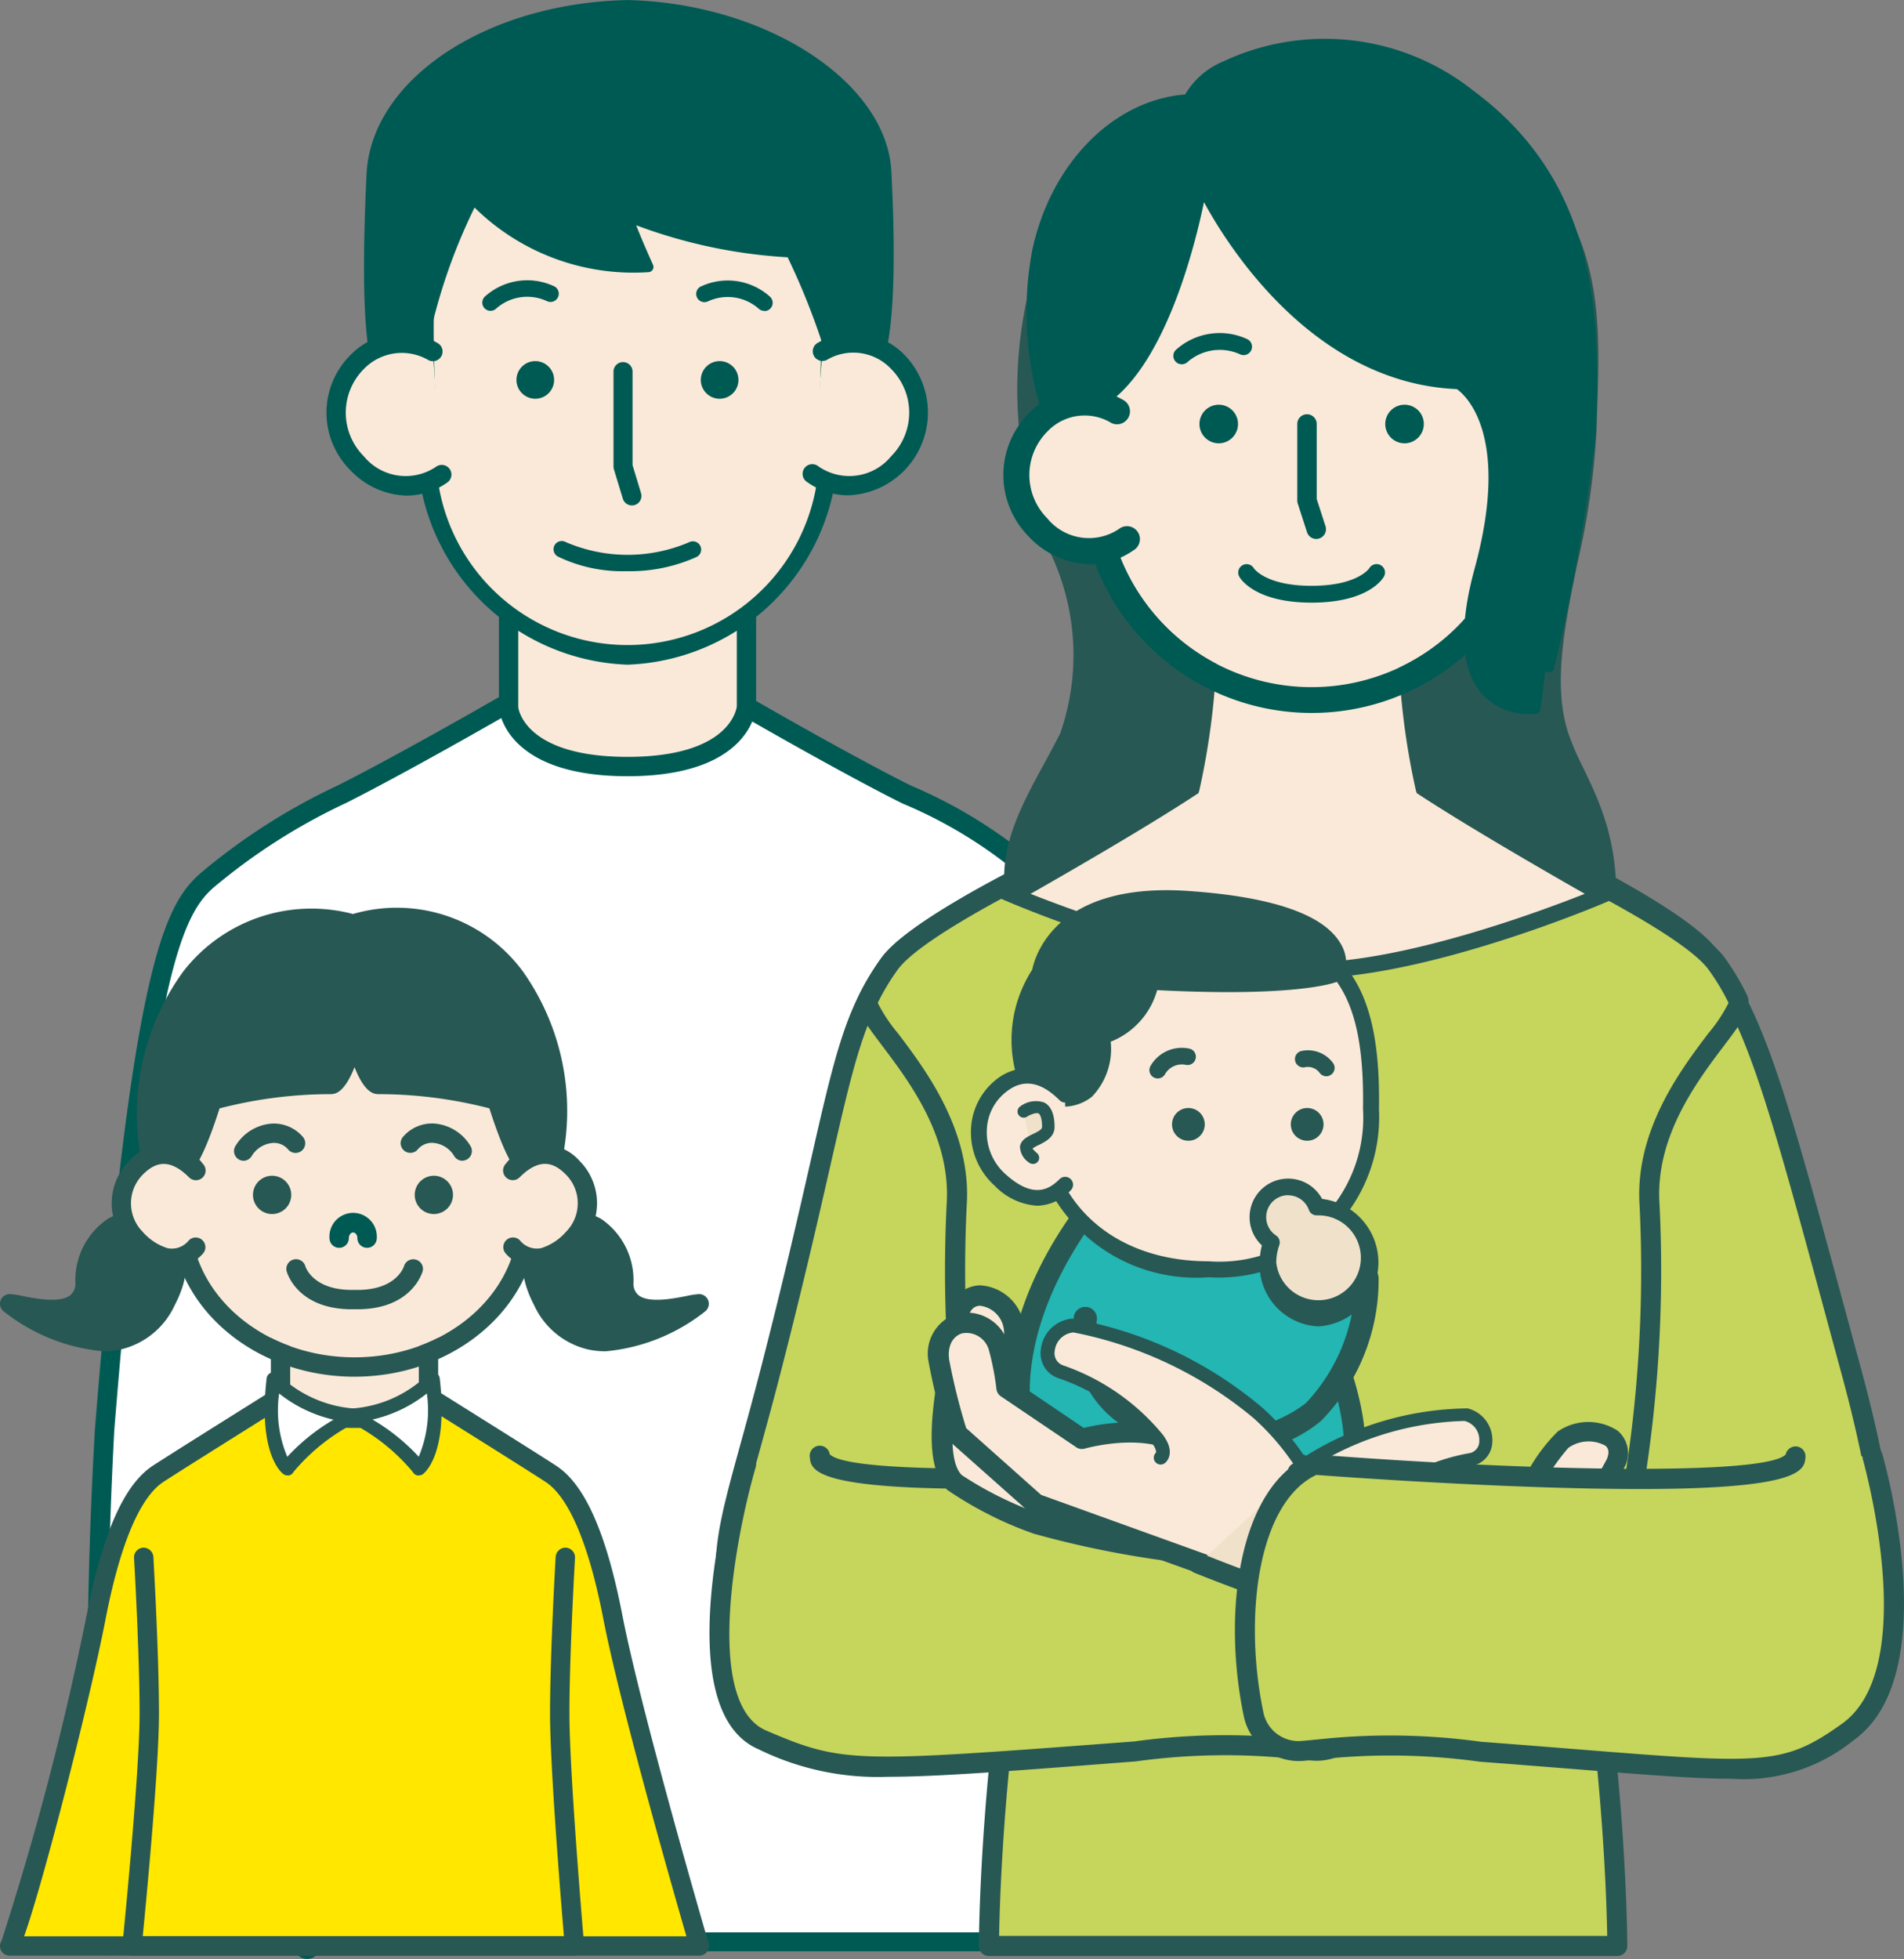
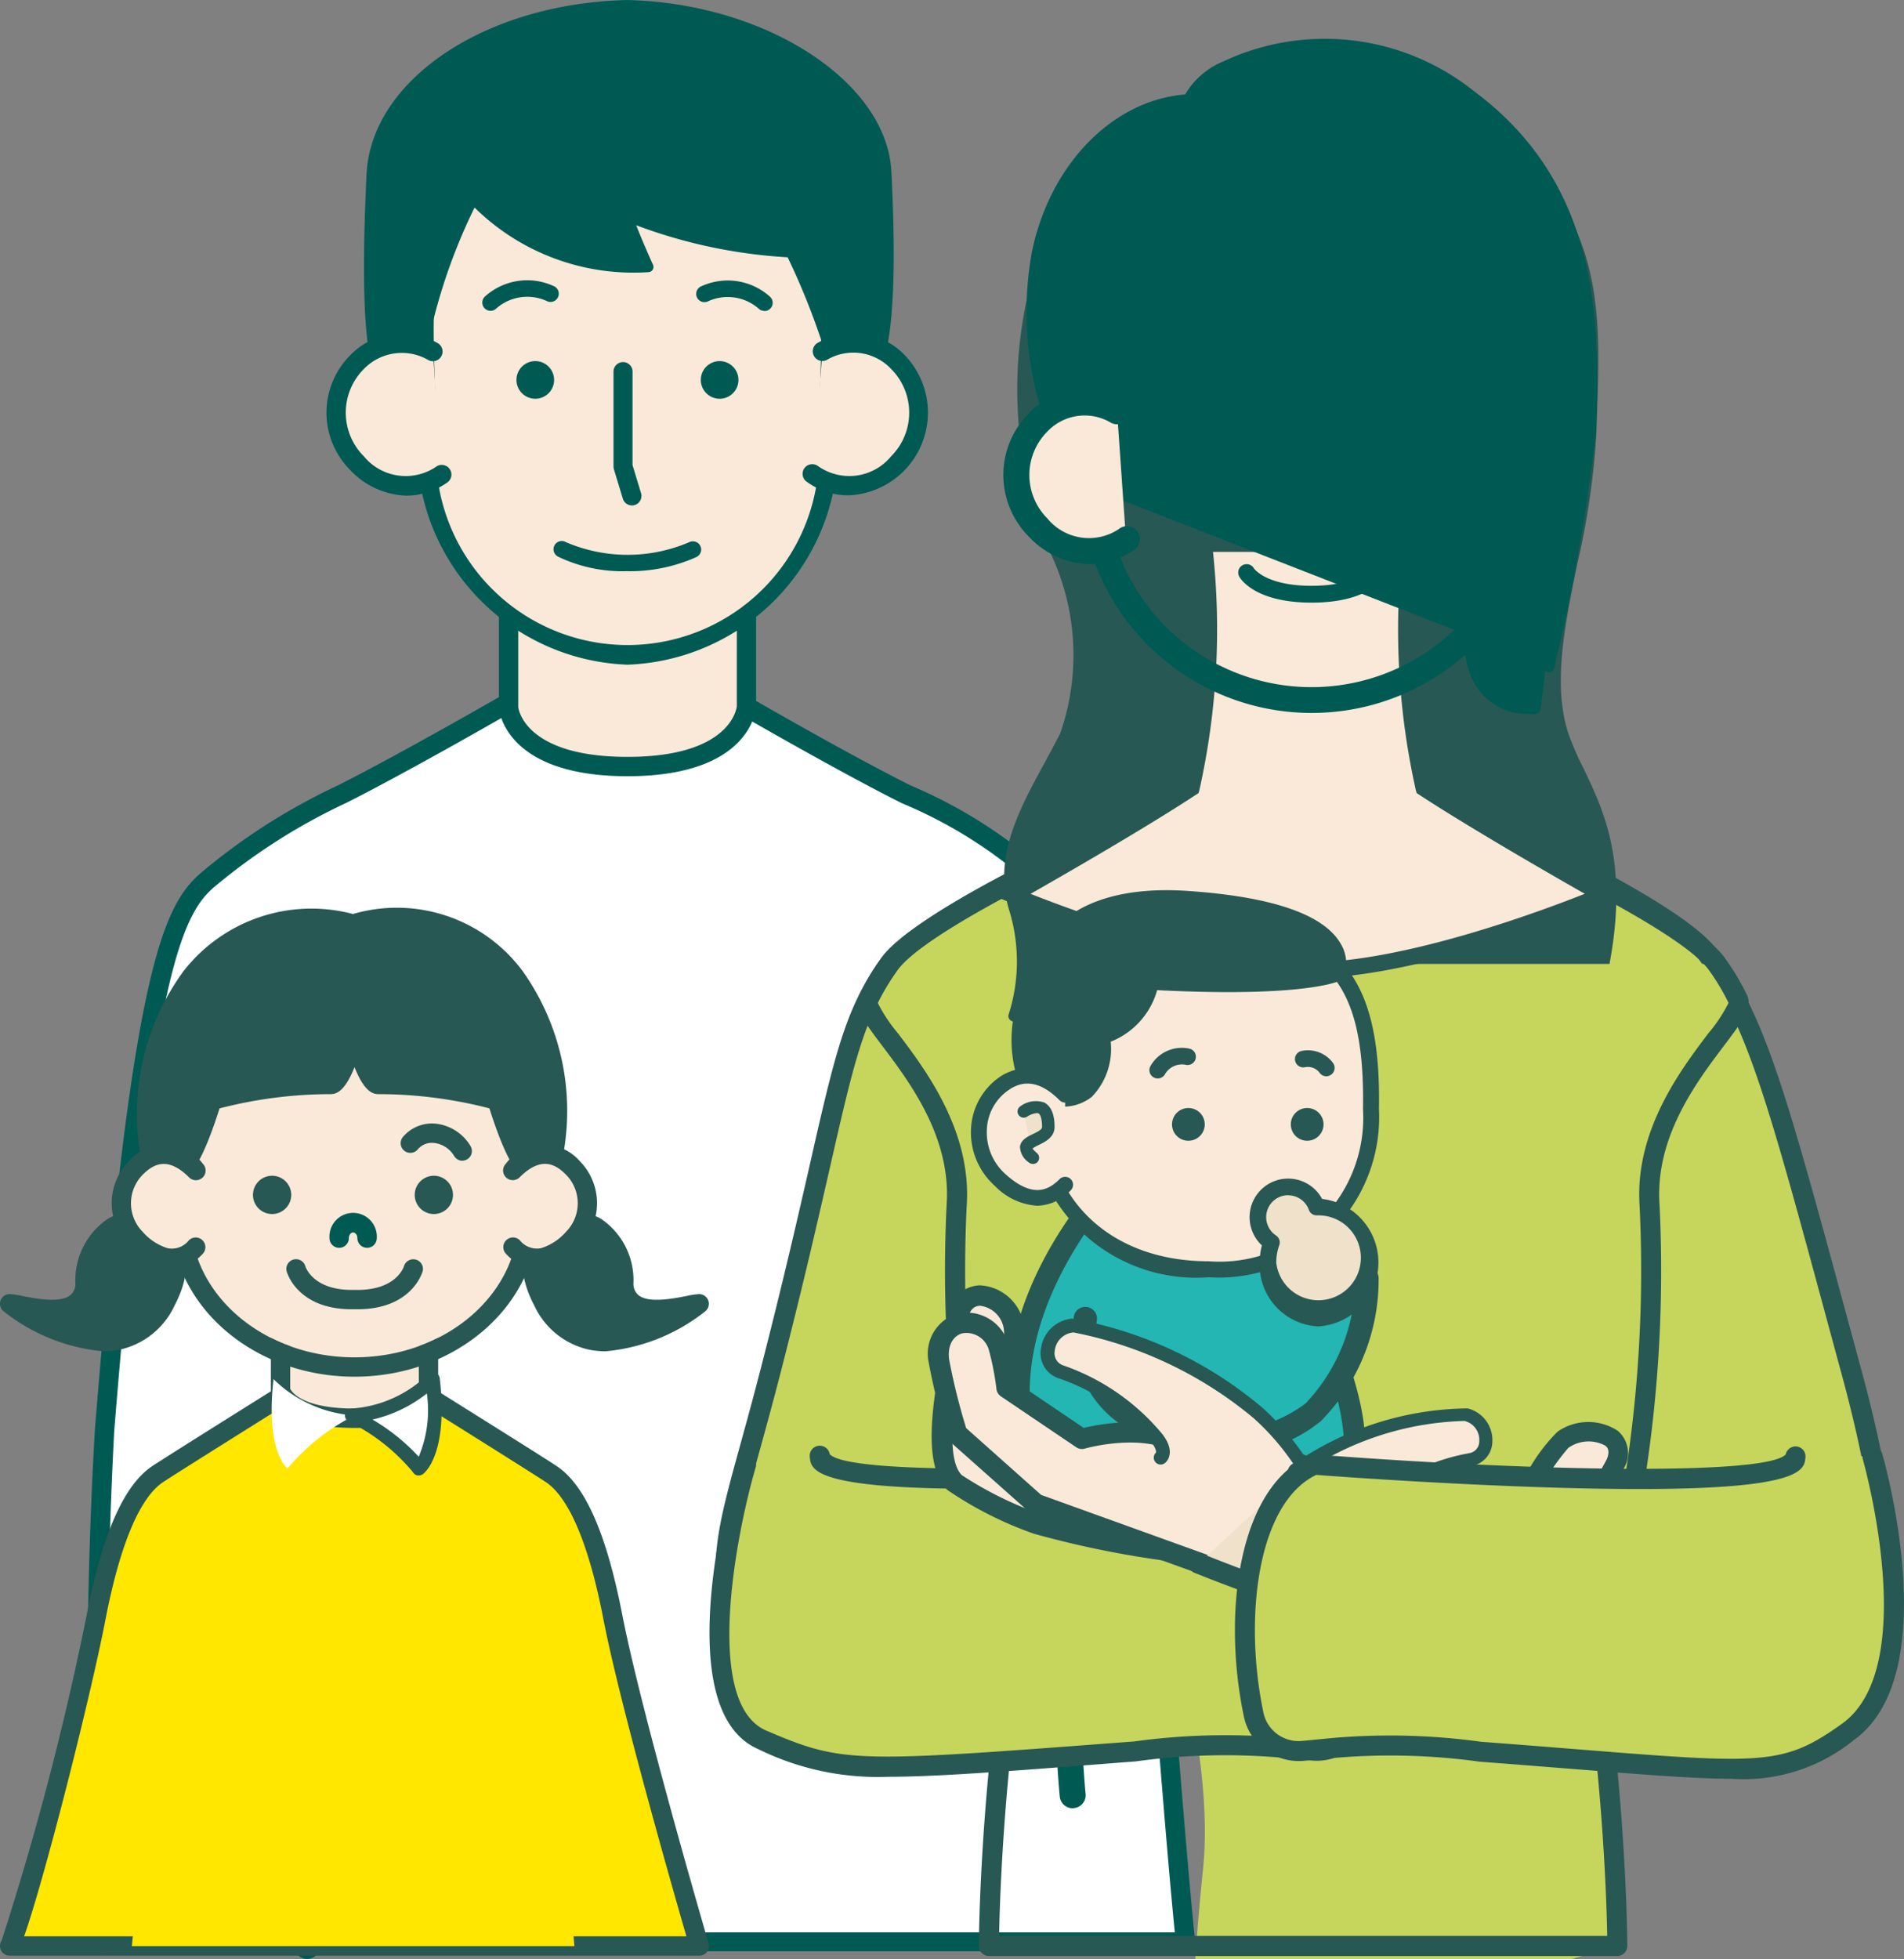
<svg xmlns="http://www.w3.org/2000/svg" width="53.522" height="55.065" viewBox="0 0 53.522 55.065">
  <rect x="0" y="0" width="53.522" height="55.065" fill="#808080" stroke="none" />
  <g id="Group_23959" data-name="Group 23959" transform="translate(-106.153 -360.99)">
    <g id="Group_23891" data-name="Group 23891" transform="translate(108.645 380.365)">
      <g id="Group_23890" data-name="Group 23890">
        <path id="Path_8147" data-name="Path 8147" d="M131.115,411.55s2.969,1.727,4.869,2.677a13.174,13.174,0,0,1,3.787,2.418c.992.95,1.867,2.811,2.885,15.457.181,2.249.858,11.4,1.172,14.378H128.32l-14.885.111a125.416,125.416,0,0,1,.006-14.488c1.019-12.645,1.894-14.593,2.886-15.457a17.145,17.145,0,0,1,3.787-2.418c1.9-.956,4.869-2.677,4.869-2.677Z" transform="translate(-112.994 -411.278)" fill="#fff" />
        <path id="Path_8148" data-name="Path 8148" d="M113.009,446.434a.272.272,0,0,1-.271-.245,127.441,127.441,0,0,1,.005-14.526c1.048-13.01,1.932-14.74,2.979-15.652a17.375,17.375,0,0,1,3.843-2.456c1.868-.941,4.826-2.652,4.855-2.669a.271.271,0,0,1,.136-.037h6.132a.278.278,0,0,1,.137.037c.03.018,2.983,1.734,4.854,2.669a13.612,13.612,0,0,1,3.854,2.464c1.05,1,1.934,2.794,2.968,15.632.043.536.115,1.464.2,2.607.273,3.553.73,9.5.969,11.764a.273.273,0,0,1-.27.3H127.894l-14.883.111Zm11.621-35.04c-.442.255-3.09,1.776-4.819,2.648a16.867,16.867,0,0,0-3.731,2.38c-.885.771-1.765,2.519-2.793,15.274a140.235,140.235,0,0,0-.027,14.193l14.044-.1a.26.26,0,0,1,.049,0H143.1c-.247-2.459-.678-8.069-.94-11.479-.088-1.142-.159-2.069-.2-2.6-1.016-12.608-1.905-14.423-2.8-15.282a12.836,12.836,0,0,0-3.721-2.371c-1.732-.865-4.378-2.392-4.821-2.648Z" transform="translate(-112.568 -410.85)" fill="#005a54" />
      </g>
      <path id="Path_8149" data-name="Path 8149" d="M123.682,435.777a.368.368,0,0,1-.357-.279c-.43-1.72-.95-4.659-.956-4.688a.369.369,0,0,1,.726-.128c.005.029.521,2.943.944,4.637a.369.369,0,0,1-.268.447A.358.358,0,0,1,123.682,435.777Z" transform="translate(-118.557 -422.789)" fill="#005a54" />
      <path id="Path_8150" data-name="Path 8150" d="M176.286,435.777a.353.353,0,0,1-.089-.011.368.368,0,0,1-.268-.447c.424-1.695.939-4.608.944-4.638a.364.364,0,0,1,.427-.3.368.368,0,0,1,.3.427c-.005.029-.525,2.968-.955,4.688A.369.369,0,0,1,176.286,435.777Z" transform="translate(-151.3 -422.789)" fill="#005a54" />
      <path id="Path_8151" data-name="Path 8151" d="M126.194,466.9a.369.369,0,0,1-.369-.368v-5.949c-.469-10.143-.776-13.207-.923-14.679a12.681,12.681,0,0,1-.094-1.382.368.368,0,0,1,.737,0,12.276,12.276,0,0,0,.09,1.309c.148,1.478.455,4.555.926,14.735v5.966A.368.368,0,0,1,126.194,466.9Z" transform="translate(-120.052 -431.214)" fill="#005a54" />
      <path id="Path_8152" data-name="Path 8152" d="M173.671,460.954h-.025a.368.368,0,0,1-.343-.393c.01-.149,1.015-14.938,1.015-16.036a.369.369,0,0,1,.737,0c0,1.122-.976,15.476-1.017,16.086A.368.368,0,0,1,173.671,460.954Z" transform="translate(-149.701 -431.214)" fill="#005a54" />
    </g>
    <path id="Path_8153" data-name="Path 8153" d="M182.9,455.733a.364.364,0,0,1-.361-.321c-.032-.274-.163-1.992-.176-3.81a18.993,18.993,0,0,1,.534-3.894,36.235,36.235,0,0,0,.772-5.2c.033-.512.038-2.181.016-4.7a.344.344,0,0,1,.008-.08,36.248,36.248,0,0,1,1.114-4.709.364.364,0,0,1,.652.322c-.029.067-.209.591-1.046,4.5.016,1.788.026,4.04-.017,4.712a36.856,36.856,0,0,1-.785,5.3,18.473,18.473,0,0,0-.519,3.743c.014,1.79.145,3.5.172,3.731a.364.364,0,0,1-.319.4Z" transform="translate(-46.594 -43.916)" fill="#005a54" />
    <g id="Group_23892" data-name="Group 23892" transform="translate(126.269 384.387)">
      <path id="Path_8154" data-name="Path 8154" d="M168.926,421.928s-4.791,2.185-5.676,3.412c-1.429,1.983-1.378,3.8-3.337,11.415-1.04,4.045-1.618,5.085-1.04,7.049-1.271,6.009,7.326,1.922,10.516-.231" transform="translate(-158.363 -421.645)" fill="#c6d55c" />
      <path id="Path_8155" data-name="Path 8155" d="M160.5,446.776a2.85,2.85,0,0,1-1.607-.406c-.792-.534-1.045-1.543-.752-3-.453-1.6-.157-2.671.48-4.982.169-.612.363-1.317.577-2.149.631-2.453,1.048-4.282,1.383-5.752.7-3.089,1-4.368,2-5.757.918-1.273,5.59-3.413,5.788-3.5a.283.283,0,1,1,.235.515c-1.314.6-4.875,2.364-5.564,3.32-.935,1.3-1.219,2.543-1.905,5.552-.336,1.473-.754,3.307-1.387,5.768-.215.836-.41,1.544-.58,2.158-.654,2.371-.9,3.258-.463,4.741a.281.281,0,0,1,.005.138c-.264,1.247-.1,2.082.5,2.483,1.814,1.221,7.135-1.356,9.581-3.007a.283.283,0,0,1,.317.469C167.176,444.664,163.133,446.776,160.5,446.776Z" transform="translate(-157.921 -421.2)" fill="#285854" />
    </g>
    <g id="Group_23893" data-name="Group 23893" transform="translate(148.223 384.156)">
      <path id="Path_8156" data-name="Path 8156" d="M215.144,421.334s4.792,2.185,5.676,3.412c1.429,1.983,1.972,4.17,4.03,11.762,1.849,6.818.578,8.551.578,8.551-2.768,1.676-3.6,2.09-6.125.578" transform="translate(-214.861 -421.051)" fill="#c6d55c" />
      <path id="Path_8157" data-name="Path 8157" d="M221.426,446.41a5.366,5.366,0,0,1-2.713-.976.283.283,0,1,1,.291-.486c2.355,1.408,3.035,1.115,5.773-.541.15-.289.982-2.273-.644-8.272l-.316-1.165c-1.8-6.659-2.348-8.669-3.671-10.505-.69-.956-4.25-2.721-5.564-3.32a.283.283,0,1,1,.235-.515c.2.091,4.871,2.231,5.788,3.5,1.383,1.919,1.934,3.952,3.758,10.688l.316,1.165c1.863,6.871.588,8.718.533,8.793a.277.277,0,0,1-.082.075C223.492,445.847,222.485,446.41,221.426,446.41Zm3.557-1.8h0Z" transform="translate(-214.415 -420.605)" fill="#285854" />
    </g>
    <g id="Group_23894" data-name="Group 23894" transform="translate(134.375 363.282)">
      <path id="Path_8158" data-name="Path 8158" d="M184.323,368.309a7.832,7.832,0,0,1,7.688,0c3.983,2.306,3.6,5.53,3.509,8.666s-1.554,6.217-.777,8.549c.526,1.578,2.178,3.074.788,7.869s-16.21,0-16.21,0a5,5,0,0,0,0-3.043c-.511-1.717.655-3.272,1.432-4.826a6.84,6.84,0,0,0-.389-5.44,11.865,11.865,0,0,1-.3-7.717C180.9,369.692,182.378,368.4,184.323,368.309Z" transform="translate(-179.034 -367.13)" fill="#285854" />
      <path id="Path_8159" data-name="Path 8159" d="M190.432,395.447c-4.723,0-11.069-2.031-11.416-2.143a.159.159,0,0,1-.1-.085.161.161,0,0,1,0-.129,4.892,4.892,0,0,0,0-2.937c-.438-1.472.293-2.813,1-4.108.153-.279.3-.558.444-.837a6.694,6.694,0,0,0-.391-5.3,12.077,12.077,0,0,1-.31-7.832c.826-2.651,2.3-4.054,4.367-4.169a8.049,8.049,0,0,1,7.817.02c3.821,2.212,3.713,5.271,3.609,8.229l-.019.582a21.722,21.722,0,0,1-.537,3.7c-.361,1.762-.7,3.427-.248,4.788a8.334,8.334,0,0,0,.412.95c.671,1.392,1.505,3.125.378,7.016a2.579,2.579,0,0,1-1.349,1.574A8.04,8.04,0,0,1,190.432,395.447Zm-11.16-2.4c1.353.42,11.085,3.335,14.658,1.438a2.267,2.267,0,0,0,1.191-1.378c1.093-3.772.288-5.442-.359-6.784a8.511,8.511,0,0,1-.427-.988c-.481-1.444-.132-3.15.238-4.956a21.521,21.521,0,0,0,.531-3.65l.019-.583c.106-2.995.205-5.823-3.447-7.937a7.732,7.732,0,0,0-7.522,0,.155.155,0,0,1-.078.024c-1.943.092-3.327,1.419-4.114,3.944a11.72,11.72,0,0,0,.295,7.6,6.94,6.94,0,0,1,.386,5.58c-.141.282-.295.564-.449.847-.674,1.238-1.372,2.517-.973,3.86A5.307,5.307,0,0,1,179.272,393.045Zm4.8-24.979h0Z" transform="translate(-178.778 -366.888)" fill="#285854" />
    </g>
    <g id="Group_23895" data-name="Group 23895" transform="translate(130.257 384.387)">
-       <path id="Path_8160" data-name="Path 8160" d="M189.991,452.945s0-2.315-.34-5.549c-.412-3.959,1.7-8.38,1.246-15.288-.2-3.037,2.756-5.211,2.487-5.767a6.624,6.624,0,0,0-.6-1c-.885-1.227-5.676-3.412-5.676-3.412h-11.9s-4.791,2.185-5.676,3.412a6.624,6.624,0,0,0-.6,1c-.269.556,2.686,2.73,2.487,5.767-.453,6.908,1.658,11.329,1.246,15.288-.337,3.234-.34,5.549-.34,5.549Z" transform="translate(-168.63 -421.645)" fill="#c6d55c" />
+       <path id="Path_8160" data-name="Path 8160" d="M189.991,452.945s0-2.315-.34-5.549c-.412-3.959,1.7-8.38,1.246-15.288-.2-3.037,2.756-5.211,2.487-5.767a6.624,6.624,0,0,0-.6-1h-11.9s-4.791,2.185-5.676,3.412a6.624,6.624,0,0,0-.6,1c-.269.556,2.686,2.73,2.487,5.767-.453,6.908,1.658,11.329,1.246,15.288-.337,3.234-.34,5.549-.34,5.549Z" transform="translate(-168.63 -421.645)" fill="#c6d55c" />
      <path id="Path_8161" data-name="Path 8161" d="M189.544,452.783H171.878a.283.283,0,0,1-.283-.284c0-.023.007-2.367.341-5.578a21.436,21.436,0,0,0-.508-5.722,38,38,0,0,1-.738-9.556c.124-1.885-1.047-3.433-1.821-4.458-.5-.665-.806-1.067-.638-1.414a6.893,6.893,0,0,1,.623-1.043c.918-1.273,5.59-3.413,5.788-3.5a.285.285,0,0,1,.117-.026h11.9a.285.285,0,0,1,.117.026c.2.091,4.871,2.231,5.788,3.5a6.847,6.847,0,0,1,.623,1.043c.168.347-.136.749-.638,1.414-.774,1.024-1.945,2.572-1.821,4.458a38.023,38.023,0,0,1-.738,9.556,21.437,21.437,0,0,0-.508,5.722c.334,3.211.341,5.555.341,5.578a.283.283,0,0,1-.283.284Zm-17.379-.566h17.093c-.012-.711-.071-2.7-.335-5.237a21.805,21.805,0,0,1,.514-5.877,37.545,37.545,0,0,0,.731-9.421c-.138-2.1,1.16-3.811,1.934-4.836a4.31,4.31,0,0,0,.567-.854,6.336,6.336,0,0,0-.559-.931c-.68-.943-4.152-2.672-5.508-3.294H174.82c-1.356.622-4.829,2.351-5.508,3.294a6.374,6.374,0,0,0-.559.931,4.34,4.34,0,0,0,.567.854c.775,1.025,2.072,2.74,1.934,4.836a37.544,37.544,0,0,0,.731,9.421,21.808,21.808,0,0,1,.514,5.877C172.235,449.517,172.177,451.505,172.164,452.217Z" transform="translate(-168.183 -421.2)" fill="#285854" />
    </g>
    <g id="Group_23896" data-name="Group 23896" transform="translate(134.112 376.056)">
      <path id="Path_8162" data-name="Path 8162" d="M190.952,407.195a21.431,21.431,0,0,1-.351-6.863h-5.81a21.431,21.431,0,0,1-.351,6.863c-1.808,1.186-5.044,3.005-5.044,3.005s4.98,2.121,8.3,2.121S196,410.2,196,410.2,192.76,408.381,190.952,407.195Z" transform="translate(-178.893 -400.11)" fill="#fae9d8" />
      <path id="Path_8163" data-name="Path 8163" d="M186.9,412.193c-3.327,0-8.182-2.051-8.387-2.139l-.416-.177.394-.221c.032-.018,3.168-1.783,4.961-2.952a21.545,21.545,0,0,0,.322-6.7l-.028-.247h6.309l-.028.247a21.545,21.545,0,0,0,.322,6.7c1.793,1.169,4.929,2.934,4.961,2.952l.394.221-.416.177C195.087,410.142,190.232,412.193,186.9,412.193Zm-7.79-2.376c1.267.5,5.109,1.931,7.79,1.931s6.524-1.429,7.791-1.931c-.925-.527-3.239-1.857-4.656-2.786l-.069-.045-.023-.079a20.7,20.7,0,0,1-.384-6.7h-5.318a20.7,20.7,0,0,1-.384,6.7l-.023.079-.069.045C182.353,407.96,180.04,409.29,179.114,409.817Z" transform="translate(-178.102 -399.76)" fill="#285854" />
    </g>
    <path id="Path_8164" data-name="Path 8164" d="M190.508,388.659a.178.178,0,0,1-.126-.3,1.875,1.875,0,0,1,2.039-.315.178.178,0,1,1-.137.328,1.528,1.528,0,0,0-1.651.239A.176.176,0,0,1,190.508,388.659Z" transform="translate(-51.466 -16.436)" fill="#285854" />
    <path id="Path_8165" data-name="Path 8165" d="M207.777,386.891a.178.178,0,0,1-.125-.051A1.528,1.528,0,0,0,206,386.6a.178.178,0,0,1-.137-.329,1.881,1.881,0,0,1,2.039.315.178.178,0,0,1,0,.251A.176.176,0,0,1,207.777,386.891Z" transform="translate(-60.897 -15.356)" fill="#285854" />
    <g id="Group_23911" data-name="Group 23911" transform="translate(133.446 386.01)">
      <g id="Group_23897" data-name="Group 23897" transform="translate(11.969 16.407)">
        <ellipse id="Ellipse_385" data-name="Ellipse 385" cx="1.271" cy="1.56" rx="1.271" ry="1.56" transform="translate(0.259 0.258)" fill="#f0e1cb" />
        <path id="Path_8166" data-name="Path 8166" d="M208.72,471.234a1.846,1.846,0,1,1,1.53-1.819A1.7,1.7,0,0,1,208.72,471.234Zm0-3.12a1.343,1.343,0,1,0,1.013,1.3A1.186,1.186,0,0,0,208.72,468.114Z" transform="translate(-207.19 -467.597)" fill="#285854" />
      </g>
      <g id="Group_23898" data-name="Group 23898" transform="translate(4.911 15.056)">
        <path id="Path_8167" data-name="Path 8167" d="M194.711,470.046c-.495.165-4.419,1.757-4.9-.45s4.241-4.826,5.079-4.725a2.831,2.831,0,0,1,2.093,1.9c.216.9,1.992.267,1.205,2.22C197.6,470.444,194.711,470.046,194.711,470.046Z" transform="translate(-189.484 -464.577)" fill="#23b6b3" />
        <path id="Path_8168" data-name="Path 8168" d="M191.155,470.588a2.658,2.658,0,0,1-1.283-.278,1.6,1.6,0,0,1-.8-1.11,2.817,2.817,0,0,1,.947-2.444c1.34-1.473,3.748-2.728,4.45-2.631a3.109,3.109,0,0,1,2.34,2.123c.044.183.213.26.509.381.65.265,1.237.639.684,2.015-.612,1.522-3.232,1.3-3.713,1.241l-.085.03A9.763,9.763,0,0,1,191.155,470.588Zm3.214-5.888a9.034,9.034,0,0,0-3.924,2.447,2.423,2.423,0,0,0-.809,1.93,1.026,1.026,0,0,0,.517.725c.694.383,1.989.238,3.851-.432l.158-.056a.289.289,0,0,1,.131-.012c.742.1,2.758.141,3.167-.874.384-.954.119-1.063-.364-1.26a1.19,1.19,0,0,1-.854-.783A2.537,2.537,0,0,0,194.4,464.7Z" transform="translate(-189.026 -464.12)" fill="#285854" />
      </g>
      <g id="Group_23899" data-name="Group 23899" transform="translate(0.389 7.427)">
        <path id="Path_8169" data-name="Path 8169" d="M181.347,445.829s-3.342,3.5-2.335,7.271c0,0-2.311,2.889.694,4.969,3.194,2.211,5.455.047,6.409-1.753s2.249-.259,2.143-3.331S184.313,443.286,181.347,445.829Z" transform="translate(-177.862 -444.96)" fill="#23b6b3" />
        <path id="Path_8170" data-name="Path 8170" d="M181.858,458.836a4.931,4.931,0,0,1-2.8-.991,3.542,3.542,0,0,1-1.639-2.4,4.241,4.241,0,0,1,.79-2.882c-.922-3.836,2.3-7.269,2.444-7.415l.022-.021a2.445,2.445,0,0,1,2.726-.394c2.473,1.086,4.6,5.478,4.68,7.768.066,1.9-.4,2.247-1.127,2.552a1.769,1.769,0,0,0-1.051.931,5.339,5.339,0,0,1-3.175,2.746A3.692,3.692,0,0,1,181.858,458.836Zm-.776-13.261c-.194.209-3.177,3.51-2.252,6.976a.3.3,0,0,1-.056.265,3.767,3.767,0,0,0-.756,2.548,2.971,2.971,0,0,0,1.385,1.987,3.914,3.914,0,0,0,3.186.8,4.741,4.741,0,0,0,2.786-2.443,2.356,2.356,0,0,1,1.349-1.2c.491-.207.815-.344.759-1.977-.072-2.092-2.079-6.254-4.321-7.238A1.832,1.832,0,0,0,181.082,445.574Z" transform="translate(-177.389 -444.488)" fill="#285854" />
      </g>
      <g id="Group_23900" data-name="Group 23900" transform="translate(1.661 0.782)">
        <path id="Path_8171" data-name="Path 8171" d="M190.6,433.112a4.281,4.281,0,0,1-4.565,4.5c-2.649,0-4.8-1.66-4.8-4.5s.751-5.146,4.8-5.146C189.734,427.966,190.658,429.735,190.6,433.112Z" transform="translate(-181.015 -427.741)" fill="#fae9d8" />
        <path id="Path_8172" data-name="Path 8172" d="M185.682,437.487a4.669,4.669,0,0,1-5.02-4.728c0-2.656.6-5.371,5.02-5.371a4.912,4.912,0,0,1,3.651,1.148c.823.837,1.174,2.141,1.138,4.227h0A4.508,4.508,0,0,1,185.682,437.487Zm0-9.65c-4.017,0-4.571,2.365-4.571,4.922s1.837,4.279,4.571,4.279a4.045,4.045,0,0,0,4.34-4.283c.033-1.956-.278-3.16-1.01-3.9A4.507,4.507,0,0,0,185.682,427.837Zm4.565,4.922h0Z" transform="translate(-180.662 -427.388)" fill="#285854" />
      </g>
      <g id="Group_23901" data-name="Group 23901" transform="translate(5.656 6.125)">
        <circle id="Ellipse_386" data-name="Ellipse 386" cx="0.32" cy="0.32" r="0.32" transform="translate(0.14 0.14)" fill="#285854" />
        <path id="Path_8173" data-name="Path 8173" d="M191.4,442.056a.46.46,0,1,1,.46-.46A.46.46,0,0,1,191.4,442.056Zm0-.639a.18.18,0,1,0,.18.18A.18.18,0,0,0,191.4,441.417Z" transform="translate(-190.943 -441.137)" fill="#285854" />
      </g>
      <g id="Group_23902" data-name="Group 23902" transform="translate(8.992 6.125)">
        <circle id="Ellipse_387" data-name="Ellipse 387" cx="0.32" cy="0.32" r="0.32" transform="translate(0.14 0.14)" fill="#285854" />
        <path id="Path_8174" data-name="Path 8174" d="M199.989,442.056a.46.46,0,1,1,.46-.46A.46.46,0,0,1,199.989,442.056Zm0-.639a.18.18,0,1,0,.18.18A.18.18,0,0,0,199.989,441.417Z" transform="translate(-199.529 -441.137)" fill="#285854" />
      </g>
      <g id="Group_23903" data-name="Group 23903" transform="translate(9.111 4.504)">
        <path id="Path_8175" data-name="Path 8175" d="M200.433,437.582a.652.652,0,0,1,.647.248" transform="translate(-200.201 -437.336)" fill="#f0e1cb" />
        <path id="Path_8176" data-name="Path 8176" d="M200.715,437.695a.233.233,0,0,1-.191-.1.412.412,0,0,0-.408-.155.233.233,0,0,1-.1-.456.873.873,0,0,1,.889.341.233.233,0,0,1-.056.325A.23.23,0,0,1,200.715,437.695Z" transform="translate(-199.835 -436.967)" fill="#285854" />
      </g>
      <g id="Group_23904" data-name="Group 23904" transform="translate(5.017 4.434)">
        <path id="Path_8177" data-name="Path 8177" d="M190.743,437.4a.79.79,0,0,0-.844.376" transform="translate(-189.666 -437.155)" fill="#f0e1cb" />
        <path id="Path_8178" data-name="Path 8178" d="M189.531,437.645a.23.23,0,0,1-.113-.03.233.233,0,0,1-.091-.317,1.014,1.014,0,0,1,1.1-.49.233.233,0,0,1-.1.455.548.548,0,0,0-.59.262A.234.234,0,0,1,189.531,437.645Z" transform="translate(-189.298 -436.786)" fill="#285854" />
      </g>
      <g id="Group_23905" data-name="Group 23905" transform="translate(1.125)">
        <path id="Path_8179" data-name="Path 8179" d="M188.794,428.078s-.924.462-5.2.231c0,0-.347,1.387-1.387,1.5,0,0,.347,2.427-1.964,1.618,0,0-.925-1.965.231-3.351,0,0,.234-2.354,4.16-2.08C189.6,426.345,188.794,428.078,188.794,428.078Z" transform="translate(-179.656 -425.743)" fill="#285854" />
        <path id="Path_8180" data-name="Path 8180" d="M180.709,431.461a2.8,2.8,0,0,1-.916-.178.234.234,0,0,1-.134-.12,3.641,3.641,0,0,1,.223-3.551c.087-.427.7-2.47,4.4-2.212,2.351.164,3.786.658,4.263,1.469a1.057,1.057,0,0,1,.092.943.233.233,0,0,1-.107.11c-.04.019-1,.475-5.136.265a2.192,2.192,0,0,1-1.306,1.449,1.935,1.935,0,0,1-.53,1.549A1.289,1.289,0,0,1,180.709,431.461Zm-.665-.586a1.279,1.279,0,0,0,1.213-.05c.474-.389.348-1.337.347-1.347a.234.234,0,0,1,.206-.265c.864-.1,1.183-1.315,1.186-1.327a.23.23,0,0,1,.239-.176,16.855,16.855,0,0,0,5-.178.645.645,0,0,0-.1-.44c-.229-.373-1.038-1.029-3.886-1.228-3.632-.255-3.9,1.786-3.912,1.872a.241.241,0,0,1-.052.126A3.112,3.112,0,0,0,180.044,430.875Zm8.378-3.163h0Zm0,0h0Z" transform="translate(-179.284 -425.376)" fill="#285854" />
      </g>
      <g id="Group_23906" data-name="Group 23906" transform="translate(0 4.991)">
        <path id="Path_8181" data-name="Path 8181" d="M179.388,441.854c-.6.6-1.225.409-1.827-.133a1.735,1.735,0,0,1,.08-2.689,1.249,1.249,0,0,1,1.747.291" transform="translate(-176.739 -438.568)" fill="#fae9d8" />
        <path id="Path_8182" data-name="Path 8182" d="M178.254,442.1a1.816,1.816,0,0,1-1.192-.558,2.015,2.015,0,0,1-.67-1.608,1.873,1.873,0,0,1,.768-1.427,1.467,1.467,0,0,1,2.035.314.222.222,0,1,1-.314.314c-.518-.518-1-.606-1.459-.268a1.41,1.41,0,0,0-.585,1.09,1.57,1.57,0,0,0,.523,1.254c.776.7,1.22.442,1.521.141a.222.222,0,1,1,.314.314A1.334,1.334,0,0,1,178.254,442.1Z" transform="translate(-176.389 -438.22)" fill="#285854" />
      </g>
      <g id="Group_23907" data-name="Group 23907" transform="translate(1.307 5.919)">
        <path id="Path_8183" data-name="Path 8183" d="M180.2,441.183s.693-.488.693.433c0,.433-1.04.347-.433.867" transform="translate(-180.026 -440.88)" fill="#f0e1cb" />
        <path id="Path_8184" data-name="Path 8184" d="M180.186,442.384a.172.172,0,0,1-.113-.042.551.551,0,0,1-.248-.442c.024-.19.205-.279.365-.356s.256-.131.256-.2c0-.2-.039-.344-.1-.378s-.248.038-.316.087a.173.173,0,0,1-.2-.284.729.729,0,0,1,.676-.111c.193.1.291.331.291.686,0,.291-.26.418-.45.511a.957.957,0,0,0-.173.1c.01,0,.038.048.129.126a.173.173,0,0,1-.113.305Z" transform="translate(-179.753 -440.608)" fill="#285854" />
      </g>
      <g id="Group_23908" data-name="Group 23908" transform="translate(2.868 10.575)">
        <path id="Path_8185" data-name="Path 8185" d="M192.544,453.434s.085,5.373-5.03,4.491c-3.351-.578-2.889-3.351-2.889-3.351" transform="translate(-184.28 -453.106)" fill="#23b6b3" />
        <path id="Path_8186" data-name="Path 8186" d="M188.083,457.835a6.656,6.656,0,0,1-1.134-.1c-3.631-.626-3.162-3.7-3.157-3.728a.328.328,0,1,1,.647.108c-.016.1-.356,2.461,2.621,2.974a3.812,3.812,0,0,0,3.253-.651,5.086,5.086,0,0,0,1.392-3.512.328.328,0,0,1,.323-.333h.005a.328.328,0,0,1,.328.323,5.663,5.663,0,0,1-1.619,4.019A3.956,3.956,0,0,1,188.083,457.835Z" transform="translate(-183.769 -452.59)" fill="#285854" />
      </g>
      <g id="Group_23909" data-name="Group 23909" transform="translate(7.834 8.111)">
        <path id="Path_8187" data-name="Path 8187" d="M198.852,447.417l-.048,0a.851.851,0,1,0-1.272.991,1.686,1.686,0,0,0-.1.567,1.425,1.425,0,1,0,1.418-1.56Z" transform="translate(-196.916 -446.616)" fill="#f0e1cb" />
        <path id="Path_8188" data-name="Path 8188" d="M198.484,450.4a1.729,1.729,0,0,1-1.652-1.793,1.927,1.927,0,0,1,.062-.483,1.084,1.084,0,1,1,1.693-1.307,1.8,1.8,0,0,1-.1,3.583Zm-.851-3.687a.617.617,0,0,0-.341,1.132.234.234,0,0,1,.091.272,1.466,1.466,0,0,0-.085.489,1.193,1.193,0,1,0,1.186-1.327l-.044,0a.23.23,0,0,1-.226-.156A.618.618,0,0,0,197.634,446.716Z" transform="translate(-196.549 -446.249)" fill="#285854" />
      </g>
      <g id="Group_23910" data-name="Group 23910" transform="translate(1.237 15.151)">
        <path id="Path_8189" data-name="Path 8189" d="M180.347,465.139c.462.578,2.889,1.04,3.7,1.156,0,0-.782,2.868.014,4.843" transform="translate(-180.046 -464.838)" fill="#23b6b3" />
        <path id="Path_8190" data-name="Path 8190" d="M183.586,470.965a.3.3,0,0,1-.279-.189,8.844,8.844,0,0,1-.1-4.709c-.843-.141-3.044-.564-3.564-1.214a.3.3,0,1,1,.47-.376c.321.4,2.242.865,3.506,1.046a.3.3,0,0,1,.247.377c-.007.028-.745,2.8,0,4.652a.3.3,0,0,1-.279.413Z" transform="translate(-179.573 -464.364)" fill="#285854" />
      </g>
    </g>
    <g id="Group_23917" data-name="Group 23917" transform="translate(129.606 400.544)">
      <g id="Group_23915" data-name="Group 23915" transform="translate(9.873)">
        <g id="Group_23912" data-name="Group 23912" transform="translate(3.095 1.874)">
          <path id="Path_8191" data-name="Path 8191" d="M200.581,472.081a57.831,57.831,0,0,0,7.085-3.284c.5-.351,2.2-.944,1.988.052s-4.084,3.121-5.034,3.084S200.581,472.081,200.581,472.081Z" transform="translate(-200.308 -468.028)" fill="#f0e1cb" />
          <path id="Path_8192" data-name="Path 8192" d="M200.151,471.927a.273.273,0,0,1-.074-.536,57.374,57.374,0,0,0,7-3.244c.373-.263,1.6-.788,2.165-.418a.658.658,0,0,1,.247.75c-.242,1.127-4.19,3.3-5.282,3.3h-.03c-.926-.034-3.981.146-4.012.148Zm8.589-3.785a2.976,2.976,0,0,0-1.347.451,43.035,43.035,0,0,1-5.626,2.7c.9-.043,1.941-.081,2.433-.062.9.045,4.582-2.058,4.756-2.869.012-.056.026-.154-.014-.18A.379.379,0,0,0,208.74,468.142Z" transform="translate(-199.878 -467.601)" fill="#285854" />
        </g>
        <g id="Group_23913" data-name="Group 23913" transform="translate(0.041 0.419)">
          <path id="Path_8193" data-name="Path 8193" d="M194.124,468.58s1.891-1.052,3.012-1.81,2.937.089,2.937.089l2.178-1.032a6.586,6.586,0,0,1,.765-1.043c.725-.469,1.831-.19,1.484.652a15.3,15.3,0,0,1-1.135,1.8l-2.342,1.517-5.719,1.125a8.282,8.282,0,0,0-2.376.449C192.671,470.61,192.329,468.933,194.124,468.58Z" transform="translate(-192.447 -464.285)" fill="#fae9d8" />
          <path id="Path_8194" data-name="Path 8194" d="M192.439,470.2a.338.338,0,0,1-.139-.03c-.255-.114-.306-.492-.273-.78a1.771,1.771,0,0,1,1.571-1.5c.268-.15,1.942-1.092,2.954-1.777,1.072-.725,2.639-.169,3.085.015l1.994-.945a4.849,4.849,0,0,1,.806-1.06,1.511,1.511,0,0,1,1.687-.024.826.826,0,0,1,.2,1.009,15.146,15.146,0,0,1-1.166,1.852.277.277,0,0,1-.073.07l-2.342,1.518a.274.274,0,0,1-.1.038l-5.719,1.125a8.687,8.687,0,0,0-2.235.372A.339.339,0,0,1,192.439,470.2Zm.152-.475h0Zm5.279-3.428a1.783,1.783,0,0,0-1.011.27c-1.117.757-3.013,1.812-3.032,1.823a.257.257,0,0,1-.08.03,1.389,1.389,0,0,0-1.091.728.961.961,0,0,0-.092.4,9.872,9.872,0,0,1,2.29-.377l5.636-1.11,2.255-1.461a13.942,13.942,0,0,0,1.074-1.7c.106-.257,0-.347-.042-.381a.986.986,0,0,0-1.041.063,6.555,6.555,0,0,0-.682.958.271.271,0,0,1-.115.1l-2.178,1.032a.27.27,0,0,1-.232,0A4.583,4.583,0,0,0,197.87,466.3Zm-4.175,1.854h0Z" transform="translate(-192.018 -463.857)" fill="#285854" />
        </g>
        <g id="Group_23914" data-name="Group 23914">
          <path id="Path_8195" data-name="Path 8195" d="M197.259,466.386s-.158-.168.166-.488a5.686,5.686,0,0,1,2.778-1.364c.637-.1.578-1.1-.113-1.263a8.627,8.627,0,0,0-4.652,1.472,12.853,12.853,0,0,1-2.818,1.823c-1.1.44,1.958,2.033,1.958,2.033" transform="translate(-192.2 -463.063)" fill="#fae9d8" />
          <path id="Path_8196" data-name="Path 8196" d="M194.293,468.5a.182.182,0,0,1-.084-.021c-.547-.285-2.329-1.266-2.3-1.944a.477.477,0,0,1,.353-.42,6.124,6.124,0,0,0,1.646-.98c.287-.215.644-.483,1.136-.823a8.73,8.73,0,0,1,4.8-1.5.917.917,0,0,1,.694.93.7.7,0,0,1-.6.69,5.5,5.5,0,0,0-2.678,1.313c-.146.145-.157.23-.149.249a.173.173,0,0,1-.014.249.19.19,0,0,1-.264-.016c-.011-.012-.274-.3.171-.741a5.822,5.822,0,0,1,2.879-1.414.338.338,0,0,0,.288-.347.545.545,0,0,0-.417-.56,8.449,8.449,0,0,0-4.505,1.446c-.486.336-.841.6-1.125.815a6.422,6.422,0,0,1-1.729,1.027c-.046.018-.123.056-.125.1-.015.3,1.073,1.068,2.1,1.6a.182.182,0,0,1-.084.344Z" transform="translate(-191.914 -462.779)" fill="#285854" />
        </g>
      </g>
      <g id="Group_23916" data-name="Group 23916" transform="translate(0 2.837)">
        <path id="Path_8197" data-name="Path 8197" d="M177.9,470.783c-1.182.333-10.692,1.322-10.692,1.322l.5,4.5s8-1.82,12.027-2.991" transform="translate(-166.937 -470.51)" fill="#f0e1cb" />
        <path id="Path_8198" data-name="Path 8198" d="M167.28,476.454a.273.273,0,0,1-.272-.243l-.5-4.5a.273.273,0,0,1,.243-.3c.095-.01,9.5-.99,10.646-1.314a.273.273,0,0,1,.148.526c-1.092.308-8.867,1.135-10.464,1.3l.435,3.927c1.489-.342,8.175-1.891,11.713-2.918a.273.273,0,1,1,.152.525c-3.992,1.16-11.963,2.977-12.043,2.995A.262.262,0,0,1,167.28,476.454Z" transform="translate(-166.508 -470.081)" fill="#285854" />
      </g>
    </g>
    <g id="Group_23918" data-name="Group 23918" transform="translate(126.099 401.641)">
      <path id="Path_8199" data-name="Path 8199" d="M158.944,466.56s-1.964,6.7.462,7.743c2.246.963,2.628.919,10.471.328a18.6,18.6,0,0,1,5.006-.023,1.3,1.3,0,0,0,1.375-1.032c.587-2.81.118-5.179-1.714-7.015,0,0-13.405,1.04-13.521-.231" transform="translate(-157.917 -466.046)" fill="#c6d55c" />
      <path id="Path_8200" data-name="Path 8200" d="M162.5,474.891a7.6,7.6,0,0,1-3.642-.774c-2.627-1.127-.706-7.8-.623-8.083a.283.283,0,1,1,.543.159c-.526,1.8-1.5,6.631.3,7.4,2.153.922,2.449.9,10.03.328l.309-.023a18.706,18.706,0,0,1,4.327-.092c.2.02.437.044.725.07a1.009,1.009,0,0,0,1.073-.809c.584-2.8.078-4.977-1.547-6.664-.654.049-3.638.263-6.6.352-7,.211-7.058-.453-7.095-.849a.283.283,0,0,1,.56-.082c.558.6,7.138.476,13.222,0a.29.29,0,0,1,.222.082c1.816,1.82,2.418,4.267,1.791,7.272a1.579,1.579,0,0,1-1.678,1.257c-.29-.026-.526-.05-.731-.07a18.328,18.328,0,0,0-4.228.094l-.308.023C165.8,474.744,163.838,474.891,162.5,474.891Zm-1.631-9.034Z" transform="translate(-157.482 -465.6)" fill="#285854" />
    </g>
    <g id="Group_23924" data-name="Group 23924" transform="translate(132.246 397.115)">
      <g id="Group_23922" data-name="Group 23922">
        <g id="Group_23919" data-name="Group 23919" transform="translate(0.097)">
          <path id="Path_8201" data-name="Path 8201" d="M180.87,461.9c-.134-.086-1.554-3.109-4.275-3.109-.591,0-.18-2.57-.267-3.133-.167-1.083-1.477-1.344-1.595-.272s-.859,3.793-.082,4.57a10.118,10.118,0,0,0,2.332,1.166A27.61,27.61,0,0,0,180.87,461.9Z" transform="translate(-174.011 -454.408)" fill="#fae9d8" />
          <path id="Path_8202" data-name="Path 8202" d="M180.411,461.73a.26.26,0,0,1-.039,0,27.347,27.347,0,0,1-3.95-.793,10.422,10.422,0,0,1-2.433-1.232c-.713-.713-.4-2.489-.144-3.915.063-.356.118-.664.143-.891a.956.956,0,0,1,.913-.943,1.323,1.323,0,0,1,1.256,1.2,6.292,6.292,0,0,1-.015,1.024,6.553,6.553,0,0,0,.047,1.864c2.451.032,3.861,2.291,4.327,3.037.044.071.077.124.1.154a.29.29,0,0,1-.2.5Zm-5.488-7.2h-.009c-.265.006-.333.27-.35.427-.027.246-.083.562-.148.929-.193,1.087-.516,2.906-.017,3.405a10.2,10.2,0,0,0,2.23,1.1,21.312,21.312,0,0,0,3.189.669c-.567-.859-1.8-2.44-3.68-2.44a.474.474,0,0,1-.351-.155c-.311-.329-.29-1.132-.222-2.32a6.943,6.943,0,0,0,.021-.9A.766.766,0,0,0,174.923,454.532Z" transform="translate(-173.552 -453.953)" fill="#285854" />
        </g>
        <g id="Group_23920" data-name="Group 23920" transform="translate(0 0.759)">
          <path id="Path_8203" data-name="Path 8203" d="M184.038,462.679s-1.814-1.4-2.866-2.379-3.092-.377-3.092-.377l-2.117-1.43a8.206,8.206,0,0,0-.246-1.216c-.5-1.037-1.794-.709-1.659.445a19.3,19.3,0,0,0,.513,2.065l2.211,1.965,5.813,2.095a8.782,8.782,0,0,1,2.418.851C185.235,465.038,185.861,463.335,184.038,462.679Z" transform="translate(-173.757 -456.363)" fill="#fae9d8" />
          <path id="Path_8204" data-name="Path 8204" d="M184.624,464.575a.371.371,0,0,1-.311-.176,9.4,9.4,0,0,0-2.241-.727l-5.846-2.1a.29.29,0,0,1-.094-.056l-2.212-1.965a.286.286,0,0,1-.085-.132,19.159,19.159,0,0,1-.523-2.115,1.176,1.176,0,0,1,.781-1.35,1.213,1.213,0,0,1,1.427.747,6.271,6.271,0,0,1,.253,1.173l1.9,1.285c.5-.121,2.229-.453,3.235.478.951.881,2.554,2.135,2.811,2.336a1.878,1.878,0,0,1,1.407,1.821c-.012.307-.126.695-.411.774A.368.368,0,0,1,184.624,464.575Zm-8.148-3.533,5.76,2.076a10.231,10.231,0,0,1,2.306.751,1.026,1.026,0,0,0-.032-.436,1.474,1.474,0,0,0-1.027-.937.287.287,0,0,1-.079-.044c-.018-.014-1.835-1.424-2.885-2.4-.918-.851-2.8-.317-2.814-.312a.286.286,0,0,1-.243-.038l-2.117-1.43a.289.289,0,0,1-.125-.2,7.44,7.44,0,0,0-.221-1.13.656.656,0,0,0-.744-.441c-.211.061-.419.284-.367.727a17.709,17.709,0,0,0,.48,1.936Z" transform="translate(-173.302 -455.907)" fill="#285854" />
        </g>
        <g id="Group_23921" data-name="Group 23921" transform="translate(3.171 0.939)">
          <path id="Path_8205" data-name="Path 8205" d="M185.132,460.585s.192-.15-.1-.537a6.032,6.032,0,0,0-2.693-1.874c-.652-.2-.43-1.24.321-1.305a11.2,11.2,0,0,1,5.219,2.467c1.419,1.34,1,1.544,2.081,2.182s-2.377,1.816-2.377,1.816" transform="translate(-181.765 -456.673)" fill="#fae9d8" />
          <path id="Path_8206" data-name="Path 8206" d="M187.282,463.224a.193.193,0,0,1-.062-.376c1.161-.4,2.425-1.029,2.457-1.343,0-.047-.07-.1-.115-.124a2.635,2.635,0,0,1-1.019-.945,6.962,6.962,0,0,0-1.1-1.263,11.27,11.27,0,0,0-5.07-2.415.578.578,0,0,0-.527.52.358.358,0,0,0,.246.409,6.273,6.273,0,0,1,2.79,1.943c.4.532.075.793.061.8a.193.193,0,0,1-.253-.291c.01-.023.008-.114-.118-.282a5.825,5.825,0,0,0-2.6-1.805.736.736,0,0,1-.516-.818.971.971,0,0,1,.876-.864,11.29,11.29,0,0,1,5.368,2.519,7.378,7.378,0,0,1,1.15,1.325,2.273,2.273,0,0,0,.9.832.505.505,0,0,1,.3.5c-.073.715-2.1,1.458-2.716,1.669A.184.184,0,0,1,187.282,463.224Zm-2.574-3.092Zm0,0h0Zm0,0h0Zm0,0h0Z" transform="translate(-181.461 -456.37)" fill="#285854" />
        </g>
      </g>
      <g id="Group_23923" data-name="Group 23923" transform="translate(7.302 4.974)">
        <path id="Path_8207" data-name="Path 8207" d="M195.629,467.5c1.186.539,10.992,3.1,10.992,3.1l-3.151,2.457a52.86,52.86,0,0,1-10.632-3" transform="translate(-192.548 -467.208)" fill="#f0e1cb" />
        <path id="Path_8208" data-name="Path 8208" d="M203.014,472.886a.3.3,0,0,1-.049,0,53.471,53.471,0,0,1-10.7-3.028.289.289,0,1,1,.244-.525,51.86,51.86,0,0,0,10.434,2.96l2.588-2.018c-2.127-.559-9.43-2.492-10.472-2.965a.29.29,0,0,1,.24-.528c1.15.523,10.847,3.056,10.945,3.081a.29.29,0,0,1,.1.509l-3.151,2.457A.291.291,0,0,1,203.014,472.886Z" transform="translate(-192.093 -466.752)" fill="#285854" />
      </g>
    </g>
    <g id="Group_23925" data-name="Group 23925" transform="translate(140.862 401.641)">
      <path id="Path_8209" data-name="Path 8209" d="M213.842,466.329s1.734,6.009-.693,7.742c-1.989,1.421-2.485,1.15-10.328.559a18.6,18.6,0,0,0-5.005-.023,1.3,1.3,0,0,1-1.375-1.032c-.587-2.81-.164-6.206,1.714-7.015,0,0,13.405,1.04,13.521-.231" transform="translate(-195.914 -466.046)" fill="#c6d55c" />
      <path id="Path_8210" data-name="Path 8210" d="M209.425,474.945c-1,0-2.365-.108-4.4-.271-.78-.062-1.661-.132-2.662-.208a18.324,18.324,0,0,0-4.228-.094c-.2.02-.441.044-.731.07a1.578,1.578,0,0,1-1.677-1.257c-.606-2.9-.154-6.457,1.878-7.332a.292.292,0,0,1,.134-.023c6.083.472,12.663.6,13.221,0a.288.288,0,0,1,.3-.226.282.282,0,0,1,.256.308c-.036.4-.1,1.06-7.094.849-3.062-.092-6.149-.318-6.658-.356-1.641.781-2.048,3.984-1.487,6.669a1.008,1.008,0,0,0,1.072.809c.288-.026.522-.049.725-.07a18.728,18.728,0,0,1,4.327.093c1,.075,1.884.146,2.664.208,5.274.421,5.827.464,7.478-.715,2.238-1.6.6-7.376.586-7.434a.283.283,0,0,1,.544-.157c.073.253,1.76,6.223-.8,8.052A4.907,4.907,0,0,1,209.425,474.945Zm1.527-9.088Z" transform="translate(-195.473 -465.599)" fill="#285854" />
    </g>
    <g id="Group_23926" data-name="Group 23926" transform="translate(120.176 373.654)">
      <path id="Path_8211" data-name="Path 8211" d="M149.628,394.279h-6.687v6.938s.121,1.672,3.343,1.672,3.344-1.672,3.344-1.672Z" transform="translate(-142.669 -394.007)" fill="#fae9d8" />
      <path id="Path_8212" data-name="Path 8212" d="M145.856,402.733c-3.436,0-3.609-1.845-3.615-1.924v-6.958a.272.272,0,0,1,.272-.272H149.2a.272.272,0,0,1,.272.272v6.938C149.465,400.888,149.292,402.733,145.856,402.733Zm-3.071-8.61v6.666c0,.035.174,1.4,3.071,1.4s3.067-1.364,3.073-1.423v-6.643Z" transform="translate(-142.24 -393.579)" fill="#005a54" />
    </g>
    <g id="Group_23927" data-name="Group 23927" transform="translate(117.802 363.079)">
      <path id="Path_8213" data-name="Path 8213" d="M148.189,377.057a5.657,5.657,0,1,1-11.285,0c0-3.347-1.17-9.989,5.642-9.989S148.189,373.71,148.189,377.057Z" transform="translate(-136.557 -366.796)" fill="#fae9d8" />
      <path id="Path_8214" data-name="Path 8214" d="M142.12,382.961a6.141,6.141,0,0,1-5.914-6.332c0-.4-.017-.839-.034-1.311-.087-2.339-.207-5.541,1.594-7.41a6.926,6.926,0,0,1,8.71,0c1.8,1.869,1.681,5.072,1.594,7.41-.017.473-.034.915-.034,1.311A6.141,6.141,0,0,1,142.12,382.961Zm0-16.049a5.217,5.217,0,0,0-3.963,1.373c-1.64,1.7-1.53,4.647-1.442,7.013.018.48.035.929.035,1.331a5.385,5.385,0,1,0,10.741,0c0-.4.017-.851.035-1.331.088-2.366.2-5.31-1.442-7.013A5.217,5.217,0,0,0,142.12,366.911Z" transform="translate(-136.13 -366.367)" fill="#005a54" />
    </g>
    <g id="Group_23928" data-name="Group 23928" transform="translate(120.672 371.14)">
      <circle id="Ellipse_388" data-name="Ellipse 388" cx="0.334" cy="0.334" r="0.334" transform="translate(0.194 0.195)" fill="#005a54" />
      <path id="Path_8215" data-name="Path 8215" d="M144.044,388.168a.529.529,0,1,1,.529-.528A.529.529,0,0,1,144.044,388.168Zm0-.669a.14.14,0,1,0,.14.141A.14.14,0,0,0,144.044,387.5Z" transform="translate(-143.516 -387.11)" fill="#005a54" />
    </g>
    <g id="Group_23929" data-name="Group 23929" transform="translate(125.854 371.14)">
      <circle id="Ellipse_389" data-name="Ellipse 389" cx="0.334" cy="0.334" r="0.334" transform="translate(0.194 0.195)" fill="#005a54" />
      <path id="Path_8216" data-name="Path 8216" d="M157.381,388.168a.529.529,0,1,1,.529-.528A.529.529,0,0,1,157.381,388.168Zm0-.669a.14.14,0,1,0,.14.141A.14.14,0,0,0,157.381,387.5Z" transform="translate(-156.853 -387.11)" fill="#005a54" />
    </g>
    <path id="Path_8217" data-name="Path 8217" d="M151.052,391.184a.269.269,0,0,1-.256-.19l-.251-.826a.281.281,0,0,1-.011-.078v-2.684a.268.268,0,0,1,.535,0v2.645l.239.788a.268.268,0,0,1-.179.334A.28.28,0,0,1,151.052,391.184Z" transform="translate(-27.135 -15.987)" fill="#005a54" />
    <path id="Path_8218" data-name="Path 8218" d="M148.257,400.979a4.17,4.17,0,0,1-1.92-.408.232.232,0,1,1,.222-.407,4.4,4.4,0,0,0,3.463,0,.232.232,0,1,1,.208.415A4.567,4.567,0,0,1,148.257,400.979Z" transform="translate(-24.495 -23.934)" fill="#005a54" />
    <g id="Group_23931" data-name="Group 23931" transform="translate(116.386 360.99)">
      <g id="Group_23930" data-name="Group 23930" transform="translate(0)">
        <path id="Path_8219" data-name="Path 8219" d="M146.059,371.9a21.122,21.122,0,0,0-1.338-3.594,14.918,14.918,0,0,1-4.6-1c.167.5.585,1.421.585,1.421a6.383,6.383,0,0,1-4.932-1.923s-1.588,3.344-1.588,5.1c-.591.115-1.6,1.556-1.254-5.768.128-2.714,3.5-4.681,7.189-4.765,3.678.083,7.145,2.191,7.273,4.681.373,7.32-.963,5.912-1.338,5.851" transform="translate(-132.718 -361.221)" fill="#005a54" />
        <path id="Path_8220" data-name="Path 8220" d="M133.357,372a.483.483,0,0,1-.281-.087c-.384-.266-.747-1.189-.519-6.022.126-2.659,3.346-4.813,7.332-4.9,3.9.089,7.294,2.3,7.422,4.82.247,4.84-.252,5.769-.649,6.046a.727.727,0,0,1-.745,0,.726.726,0,0,0-.113-.042.148.148,0,0,1-.122-.122,19.871,19.871,0,0,0-1.287-3.471,14.46,14.46,0,0,1-4.257-.9c.19.49.468,1.1.472,1.111a.146.146,0,0,1-.116.206,6.364,6.364,0,0,1-4.9-1.815,16.059,16.059,0,0,0-1.487,4.847.146.146,0,0,1-.119.144,1.129,1.129,0,0,0-.2.074A1.1,1.1,0,0,1,133.357,372Zm6.532-10.721c-3.826.087-6.92,2.119-7.039,4.625-.167,3.532-.035,5.472.393,5.768.1.072.229.026.423-.058.049-.021.1-.042.147-.06a17.776,17.776,0,0,1,1.6-5.051.146.146,0,0,1,.11-.082.144.144,0,0,1,.13.045,6.372,6.372,0,0,0,4.608,1.9c-.132-.3-.384-.879-.508-1.249a.147.147,0,0,1,.039-.153.145.145,0,0,1,.155-.029,14.873,14.873,0,0,0,4.543.993.147.147,0,0,1,.133.085,22.013,22.013,0,0,1,1.334,3.542l.075.031c.184.078.325.126.463.03.361-.253.745-1.462.524-5.791C146.9,363.489,143.568,361.367,139.889,361.283Z" transform="translate(-132.487 -360.99)" fill="#005a54" />
      </g>
    </g>
    <path id="Path_8221" data-name="Path 8221" d="M141.286,382.131a.232.232,0,0,1-.164-.4,1.773,1.773,0,0,1,1.925-.3.232.232,0,1,1-.178.428,1.317,1.317,0,0,0-1.42.2A.233.233,0,0,1,141.286,382.131Z" transform="translate(-21.339 -12.404)" fill="#005a54" />
    <path id="Path_8222" data-name="Path 8222" d="M158.445,382.133a.231.231,0,0,1-.163-.067,1.318,1.318,0,0,0-1.42-.2.232.232,0,1,1-.178-.428,1.775,1.775,0,0,1,1.925.3.232.232,0,0,1-.164.4Z" transform="translate(-30.808 -12.405)" fill="#005a54" />
    <g id="Group_23932" data-name="Group 23932" transform="translate(115.329 370.365)">
      <path id="Path_8223" data-name="Path 8223" d="M133.427,389.514a1.8,1.8,0,0,1-2.375-.327,2.006,2.006,0,0,1,0-2.837,1.739,1.739,0,0,1,2.134-.3" transform="translate(-130.193 -385.544)" fill="#fae9d8" />
      <path id="Path_8224" data-name="Path 8224" d="M132.023,389.671a2.257,2.257,0,0,1-1.589-.721,2.282,2.282,0,0,1,0-3.222,2,2,0,0,1,2.445-.352.272.272,0,1,1-.239.489,1.486,1.486,0,0,0-1.822.248,1.736,1.736,0,0,0,0,2.452,1.525,1.525,0,0,0,2.03.295.272.272,0,1,1,.305.45A2,2,0,0,1,132.023,389.671Z" transform="translate(-129.767 -385.115)" fill="#005a54" />
    </g>
    <g id="Group_23933" data-name="Group 23933" transform="translate(128.724 370.365)">
      <path id="Path_8225" data-name="Path 8225" d="M164.936,389.5a1.8,1.8,0,0,0,2.4-.31,2.006,2.006,0,0,0,0-2.837,1.738,1.738,0,0,0-2.124-.305" transform="translate(-164.664 -385.545)" fill="#fae9d8" />
      <path id="Path_8226" data-name="Path 8226" d="M165.506,389.665a1.994,1.994,0,0,1-1.153-.375.272.272,0,1,1,.312-.445,1.522,1.522,0,0,0,2.052-.279,1.737,1.737,0,0,0,0-2.452,1.459,1.459,0,0,0-1.813-.253.272.272,0,1,1-.237-.49,2,2,0,0,1,2.435.357,2.327,2.327,0,0,1-1.6,3.937Z" transform="translate(-164.237 -385.117)" fill="#005a54" />
    </g>
    <g id="Group_23934" data-name="Group 23934" transform="translate(134.996 362.085)">
      <path id="Path_8227" data-name="Path 8227" d="M181.391,376.276c0-1.914-1-3.634-.447-6.225.54-2.547,2.395-4.187,4.275-4.275,0-.777,4-3.005,7.9-.115,3.551,2.634,3.46,6.483,3.371,9.442a57.522,57.522,0,0,1-1.166,6.606" transform="translate(-180.623 -364.061)" fill="#005a54" />
      <path id="Path_8228" data-name="Path 8228" d="M195.076,381.609a.154.154,0,0,1-.137-.225,52.846,52.846,0,0,0,1.15-6.556c.085-2.815.2-6.693-3.31-9.3a6.408,6.408,0,0,0-6.713-.812c-.647.326-.938.666-.938.8a.155.155,0,0,1-.148.154c-1.933.09-3.631,1.8-4.13,4.152a9.19,9.19,0,0,0,.161,4.032,10.764,10.764,0,0,1,.29,2.161.155.155,0,0,1-.309,0,10.5,10.5,0,0,0-.284-2.1,9.449,9.449,0,0,1-.16-4.158c.518-2.444,2.275-4.23,4.3-4.39a2.235,2.235,0,0,1,1.083-.933,6.712,6.712,0,0,1,7.036.84c3.641,2.7,3.521,6.671,3.433,9.57a55.442,55.442,0,0,1-1.183,6.672A.153.153,0,0,1,195.076,381.609Z" transform="translate(-180.377 -363.807)" fill="#005a54" />
    </g>
    <g id="Group_23935" data-name="Group 23935" transform="translate(136.493 364.088)">
-       <path id="Path_8229" data-name="Path 8229" d="M197.692,380.319a5.79,5.79,0,1,1-11.572,0c0-3.316-.609-9.484,5.786-9.484S197.692,377,197.692,380.319Z" transform="translate(-185.376 -370.108)" fill="#fae9d8" />
      <path id="Path_8230" data-name="Path 8230" d="M190.761,369.69c6.4,0,5.786,6.168,5.786,9.484a5.79,5.79,0,1,1-11.572,0c0-3.316-.609-9.484,5.786-9.484m0-.727a6.2,6.2,0,0,0-4.6,1.652c-1.995,2.021-1.951,5.34-1.919,7.764,0,.279.007.545.007.795a6.517,6.517,0,1,0,13.027,0c0-.25,0-.516.007-.795.032-2.424.075-5.743-1.919-7.764a6.2,6.2,0,0,0-4.6-1.652Z" transform="translate(-184.231 -368.963)" fill="#005a54" />
    </g>
    <g id="Group_23936" data-name="Group 23936" transform="translate(136.679 363.913)">
      <path id="Path_8231" data-name="Path 8231" d="M197.582,385.738s-2.72.389-1.554-3.886-.6-5.236-.6-5.236c-4.786-.174-7.222-5.569-7.222-5.569s-.822,4.894-2.891,6.1c0,0-.851-4.361.89-6.275s7.57-3.393,10.267.348S197.582,385.738,197.582,385.738Z" transform="translate(-184.954 -368.753)" fill="#005a54" />
      <path id="Path_8232" data-name="Path 8232" d="M197.163,385.66a1.75,1.75,0,0,1-1.322-.562c-.593-.671-.662-1.857-.207-3.527,1.034-3.792-.29-4.9-.5-5.044-4.02-.173-6.422-3.992-7.108-5.255-.258,1.246-1.122,4.742-2.88,5.769a.152.152,0,0,1-.226-.1c-.035-.181-.845-4.458.926-6.407a8.061,8.061,0,0,1,5.923-2,5.875,5.875,0,0,1,4.581,2.366c2.7,3.748,1.2,14.185,1.133,14.627a.152.152,0,0,1-.129.129A1.516,1.516,0,0,1,197.163,385.66Zm.172-.162h0Zm-9.372-14.843a.152.152,0,0,1,.139.09c.024.053,2.455,5.31,7.089,5.479a.154.154,0,0,1,.067.018c.077.042,1.854,1.069.67,5.41-.42,1.539-.372,2.661.139,3.242a1.505,1.505,0,0,0,1.134.46c.163-1.2,1.382-10.847-1.1-14.283a5.582,5.582,0,0,0-4.351-2.241,7.741,7.741,0,0,0-5.68,1.906c-1.446,1.591-1.032,5.009-.891,5.918,1.847-1.339,2.621-5.825,2.629-5.872a.153.153,0,0,1,.131-.126Z" transform="translate(-184.708 -368.513)" fill="#005a54" />
    </g>
    <g id="Group_23939" data-name="Group 23939" transform="translate(139.87 372.365)">
      <g id="Group_23937" data-name="Group 23937" transform="translate(0)">
        <circle id="Ellipse_390" data-name="Ellipse 390" cx="0.348" cy="0.348" r="0.348" transform="translate(0.194 0.194)" fill="#005a54" />
        <path id="Path_8233" data-name="Path 8233" d="M193.463,391.348a.542.542,0,1,1,.542-.543A.543.543,0,0,1,193.463,391.348Zm0-.7a.154.154,0,1,0,.154.154A.154.154,0,0,0,193.463,390.652Z" transform="translate(-192.921 -390.263)" fill="#005a54" />
      </g>
      <g id="Group_23938" data-name="Group 23938" transform="translate(5.221)">
        <circle id="Ellipse_391" data-name="Ellipse 391" cx="0.348" cy="0.348" r="0.348" transform="translate(0.194 0.194)" fill="#005a54" />
        <path id="Path_8234" data-name="Path 8234" d="M206.9,391.348a.542.542,0,1,1,.542-.543A.543.543,0,0,1,206.9,391.348Zm0-.7a.154.154,0,1,0,.154.154A.154.154,0,0,0,206.9,390.652Z" transform="translate(-206.356 -390.263)" fill="#005a54" />
      </g>
    </g>
    <path id="Path_8235" data-name="Path 8235" d="M191.259,385.957a.236.236,0,0,1-.167-.4,1.839,1.839,0,0,1,2-.312.236.236,0,0,1-.182.436,1.374,1.374,0,0,0-1.483.211A.237.237,0,0,1,191.259,385.957Z" transform="translate(-51.89 -14.728)" fill="#005a54" />
    <path id="Path_8236" data-name="Path 8236" d="M207.66,384.878a.168.168,0,0,1-.118-.048,1.44,1.44,0,0,0-1.557-.225.168.168,0,1,1-.129-.31,1.769,1.769,0,0,1,1.924.3.168.168,0,0,1-.119.286Z" transform="translate(-60.895 -14.152)" fill="#005a54" />
    <path id="Path_8237" data-name="Path 8237" d="M200.53,394.46a.273.273,0,0,1-.26-.189l-.261-.807a.276.276,0,0,1-.013-.084v-2.152a.273.273,0,1,1,.546,0v2.109l.248.766a.273.273,0,0,1-.176.343A.263.263,0,0,1,200.53,394.46Z" transform="translate(-57.376 -18.321)" fill="#005a54" />
    <path id="Path_8238" data-name="Path 8238" d="M197.787,402.879c-1.571,0-1.99-.654-2.032-.728a.236.236,0,1,1,.41-.235h0s.33.49,1.622.49,1.622-.49,1.625-.5a.238.238,0,0,1,.323-.077.234.234,0,0,1,.085.317C199.777,402.225,199.358,402.879,197.787,402.879Z" transform="translate(-54.764 -24.95)" fill="#005a54" />
    <g id="Group_23940" data-name="Group 23940" transform="translate(134.358 371.945)">
      <path id="Path_8239" data-name="Path 8239" d="M182.752,393.971a1.871,1.871,0,0,1-2.472-.341,2.088,2.088,0,0,1,0-2.953,1.81,1.81,0,0,1,2.221-.312" transform="translate(-179.305 -389.757)" fill="#fae9d8" />
      <path id="Path_8240" data-name="Path 8240" d="M181.162,394.087a2.429,2.429,0,0,1-1.71-.775,2.455,2.455,0,0,1,0-3.468,2.161,2.161,0,0,1,2.638-.382.364.364,0,0,1-.32.654,1.443,1.443,0,0,0-1.8.243,1.726,1.726,0,0,0,0,2.438,1.512,1.512,0,0,0,2.011.3.364.364,0,1,1,.408.6A2.165,2.165,0,0,1,181.162,394.087Z" transform="translate(-178.735 -389.182)" fill="#005a54" />
    </g>
    <g id="Group_23957" data-name="Group 23957" transform="translate(106.153 386.519)">
      <g id="Group_23941" data-name="Group 23941" transform="translate(0 12.965)">
        <path id="Path_8241" data-name="Path 8241" d="M126.238,476.68s-1.884-6.436-2.433-9.261-1.256-3.689-1.727-4-4.238-2.668-4.238-2.668h-2.59s-3.767,2.355-4.238,2.668-1.177,1.177-1.727,4a79.789,79.789,0,0,1-2.433,9.261Z" transform="translate(-106.581 -460.476)" fill="#ffe700" />
        <path id="Path_8242" data-name="Path 8242" d="M125.81,476.524H106.425a.272.272,0,0,1-.227-.423,82.779,82.779,0,0,0,2.393-9.161c.443-2.279,1.046-3.646,1.842-4.177.469-.312,4.091-2.576,4.245-2.673a.274.274,0,0,1,.144-.041h2.59a.275.275,0,0,1,.145.041c.154.1,3.776,2.36,4.245,2.673.8.531,1.4,1.9,1.843,4.177.541,2.781,2.408,9.172,2.427,9.236a.272.272,0,0,1-.261.348Zm-18.979-.544h18.617c-.4-1.381-1.866-6.51-2.338-8.936-.4-2.071-.96-3.395-1.61-3.829-.428-.285-3.66-2.306-4.165-2.622H114.9c-.506.316-3.737,2.337-4.165,2.622-.651.434-1.208,1.758-1.61,3.829C108.667,469.4,107.38,474.433,106.831,475.98Z" transform="translate(-106.153 -460.048)" fill="#285854" />
      </g>
      <g id="Group_23942" data-name="Group 23942" transform="translate(3.848)">
        <path id="Path_8243" data-name="Path 8243" d="M128.139,434.3a6.565,6.565,0,0,0-1.02-5.258,4.134,4.134,0,0,0-4.552-1.491,4.289,4.289,0,0,0-4.552,1.491,6.592,6.592,0,0,0-1.1,5.258Z" transform="translate(-116.49 -427.102)" fill="#285854" />
        <path id="Path_8244" data-name="Path 8244" d="M127.705,434.15H116.482a.271.271,0,0,1-.262-.2,6.809,6.809,0,0,1,1.142-5.491,4.557,4.557,0,0,1,4.768-1.612,4.4,4.4,0,0,1,4.777,1.615,6.784,6.784,0,0,1,1.06,5.492A.272.272,0,0,1,127.705,434.15Zm-11-.544h10.787a6.365,6.365,0,0,0-1.026-4.829,3.826,3.826,0,0,0-4.244-1.39.277.277,0,0,1-.165,0,3.979,3.979,0,0,0-4.254,1.392A6.366,6.366,0,0,0,116.7,433.606Z" transform="translate(-116.056 -426.685)" fill="#285854" />
      </g>
      <g id="Group_23943" data-name="Group 23943" transform="translate(14.694 8.521)">
        <path id="Path_8245" data-name="Path 8245" d="M145.2,449.44c.471-.236,1.9-.357,2.04,1.648.08,1.156,1.805.549,2.119.549,0,0-3.066,2.447-4.395-.078C144.176,450.068,145.2,449.44,145.2,449.44Z" transform="translate(-144.393 -449.042)" fill="#285854" />
        <path id="Path_8246" data-name="Path 8246" d="M146.3,452.546a2.358,2.358,0,0,1-.483-.048,2.225,2.225,0,0,1-1.528-1.24c-.893-1.7.321-2.47.334-2.477a.133.133,0,0,1,.021-.012,1.7,1.7,0,0,1,1.515.049,2.081,2.081,0,0,1,.918,1.824.413.413,0,0,0,.15.333c.291.223.975.089,1.343.017a2.125,2.125,0,0,1,.355-.053.272.272,0,0,1,.169.485A5.279,5.279,0,0,1,146.3,452.546Zm-1.4-3.3c-.116.08-.747.583-.129,1.756a1.685,1.685,0,0,0,1.157.96,2.93,2.93,0,0,0,1.767-.325,1.342,1.342,0,0,1-.8-.234.954.954,0,0,1-.362-.726,1.632,1.632,0,0,0-.645-1.39A1.163,1.163,0,0,0,144.9,449.249Z" transform="translate(-143.965 -448.614)" fill="#285854" />
      </g>
      <g id="Group_23944" data-name="Group 23944" transform="translate(0 8.521)">
        <path id="Path_8247" data-name="Path 8247" d="M111.012,449.44c-.471-.236-1.9-.357-2.041,1.648-.08,1.156-1.805.549-2.119.549,0,0,3.066,2.447,4.395-.078C112.033,450.068,111.012,449.44,111.012,449.44Z" transform="translate(-106.581 -449.041)" fill="#285854" />
        <path id="Path_8248" data-name="Path 8248" d="M109.049,452.546a5.279,5.279,0,0,1-2.794-1.123.272.272,0,0,1,.17-.485,2.125,2.125,0,0,1,.355.053c.368.072,1.051.206,1.343-.017a.412.412,0,0,0,.15-.333,2.081,2.081,0,0,1,.919-1.824,1.694,1.694,0,0,1,1.515-.049l.021.012c.012.007,1.226.781.333,2.477a2.225,2.225,0,0,1-1.528,1.24A2.357,2.357,0,0,1,109.049,452.546Zm-1.394-.906a2.921,2.921,0,0,0,1.767.325,1.685,1.685,0,0,0,1.157-.96c.617-1.173-.013-1.676-.129-1.756a1.163,1.163,0,0,0-.989.041,1.633,1.633,0,0,0-.646,1.39.952.952,0,0,1-.361.726A1.342,1.342,0,0,1,107.655,451.64Z" transform="translate(-106.153 -448.614)" fill="#285854" />
      </g>
      <g id="Group_23945" data-name="Group 23945" transform="translate(7.613 9.119)">
        <path id="Path_8249" data-name="Path 8249" d="M130.6,450.852h-4.16v4.159s.157.785,2.08.785,2.08-.785,2.08-.785Z" transform="translate(-126.171 -450.58)" fill="#fae9d8" />
        <path id="Path_8250" data-name="Path 8250" d="M128.095,455.639c-2.086,0-2.326-.9-2.346-1a.275.275,0,0,1-.005-.053v-4.159a.272.272,0,0,1,.272-.272h4.159a.272.272,0,0,1,.272.272v4.159a.275.275,0,0,1-.005.053C130.421,454.739,130.18,455.639,128.095,455.639Zm-1.807-1.1c.04.08.332.555,1.807.555,1.453,0,1.759-.46,1.808-.559V450.7h-3.615Z" transform="translate(-125.743 -450.151)" fill="#285854" />
      </g>
      <g id="Group_23946" data-name="Group 23946" transform="translate(4.812 2.224)">
        <path id="Path_8251" data-name="Path 8251" d="M129.153,439.741c0,2.166-2.063,3.923-4.608,3.923s-4.608-1.756-4.608-3.923c0-8.26,2.063-5.484,4.608-5.484S129.153,431.481,129.153,439.741Z" transform="translate(-119.393 -433.264)" fill="#fae9d8" />
        <path id="Path_8252" data-name="Path 8252" d="M126.422,432.952c1.138,0,1.876.992,1.876,5.933,0,2.166-2.063,3.922-4.608,3.922s-4.608-1.756-4.608-3.922c0-4.939.738-5.933,1.875-5.933.765,0,1.71.448,2.733.448s1.968-.448,2.733-.448m0-.544h0a5.573,5.573,0,0,0-1.3.216,4.531,4.531,0,0,1-2.867,0,5.573,5.573,0,0,0-1.3-.216c-1.764,0-2.419,1.755-2.419,6.477,0,2.463,2.311,4.466,5.152,4.466s5.152-2,5.152-4.466c0-4.721-.656-6.477-2.419-6.477Z" transform="translate(-118.537 -432.408)" fill="#285854" />
      </g>
      <g id="Group_23947" data-name="Group 23947" transform="translate(12.981 1.839)">
        <path id="Path_8253" data-name="Path 8253" d="M140.821,432.826c-1.748-3.336,1.113,6.476,1.052,4.065" transform="translate(-139.984 -431.851)" fill="#285854" />
        <path id="Path_8254" data-name="Path 8254" d="M141.365,437.117c-.185,0-.636-.234-1.484-3.5-.485-1.866-.346-2.078-.1-2.174.3-.113.511.175.852.825a.272.272,0,0,1-.442.309,25.3,25.3,0,0,0,1.1,3.658.271.271,0,0,1,.147-.048.277.277,0,0,1,.279.265c.005.215.016.616-.307.662A.375.375,0,0,1,141.365,437.117Z" transform="translate(-139.557 -431.418)" fill="#285854" />
      </g>
      <g id="Group_23948" data-name="Group 23948" transform="translate(4.944 0.675)">
        <path id="Path_8255" data-name="Path 8255" d="M128.813,431.146c.257,1.289.449,2.754-.055,2.556a12.686,12.686,0,0,0-3.748-.572c-.25,0-.516-.718-.685-1.424-.17.706-.435,1.424-.685,1.424a12.688,12.688,0,0,0-3.748.572c-.5.2-.312-1.267-.055-2.556C119.837,431.146,123.871,426.592,128.813,431.146Z" transform="translate(-119.304 -428.85)" fill="#285854" />
        <path id="Path_8256" data-name="Path 8256" d="M119.378,433.564a.416.416,0,0,1-.271-.1c-.233-.2-.39-.669.035-2.8a.271.271,0,0,1,.063-.127,6.256,6.256,0,0,1,9.364-.02.273.273,0,0,1,.082.147c.425,2.132.268,2.606.035,2.8a.44.44,0,0,1-.456.062,12.481,12.481,0,0,0-3.648-.553c-.118,0-.387,0-.685-.759-.3.759-.567.759-.685.759a12.475,12.475,0,0,0-3.649.554A.509.509,0,0,1,119.378,433.564Zm5.244-1.134a12.865,12.865,0,0,1,3.726.561,6.323,6.323,0,0,0-.214-2.133,5.7,5.7,0,0,0-8.475-.011,6.354,6.354,0,0,0-.216,2.144,12.886,12.886,0,0,1,3.726-.56,3.271,3.271,0,0,0,.462-1.217.272.272,0,0,1,.264-.208h0a.272.272,0,0,1,.265.208A3.274,3.274,0,0,0,124.622,432.431Z" transform="translate(-118.875 -428.423)" fill="#285854" />
      </g>
      <g id="Group_23949" data-name="Group 23949" transform="translate(4.786 1.839)">
        <path id="Path_8257" data-name="Path 8257" d="M119.17,436.892c-.061,2.41,2.8-7.4,1.052-4.065" transform="translate(-118.897 -431.852)" fill="#285854" />
        <path id="Path_8258" data-name="Path 8258" d="M118.823,437.117a.3.3,0,0,1-.046,0c-.323-.045-.312-.446-.307-.661a.265.265,0,0,1,.279-.265.273.273,0,0,1,.147.048,25.323,25.323,0,0,0,1.1-3.657.272.272,0,0,1-.442-.31c.34-.649.554-.938.851-.824.249.1.387.308-.1,2.173C119.459,436.883,119.008,437.117,118.823,437.117Zm.2-.417h0Z" transform="translate(-118.468 -431.419)" fill="#285854" />
      </g>
      <g id="Group_23950" data-name="Group 23950" transform="translate(3.14 6.647)">
        <path id="Path_8259" data-name="Path 8259" d="M117.029,447.094c-.551.551-1.132.316-1.684-.236a1.413,1.413,0,0,1,0-2,1.066,1.066,0,0,1,1.684.079" transform="translate(-114.66 -444.214)" fill="#fae9d8" />
        <path id="Path_8260" data-name="Path 8260" d="M115.93,447.255a1.082,1.082,0,0,1-.225-.024,2,2,0,0,1-.979-.605,1.687,1.687,0,0,1,0-2.383,1.335,1.335,0,0,1,2.068.079.272.272,0,1,1-.385.385c-.61-.611-1.015-.362-1.3-.079a1.143,1.143,0,0,0,0,1.613,1.529,1.529,0,0,0,.7.457.609.609,0,0,0,.594-.222.272.272,0,1,1,.385.385A1.2,1.2,0,0,1,115.93,447.255Z" transform="translate(-114.234 -443.789)" fill="#285854" />
      </g>
      <g id="Group_23951" data-name="Group 23951" transform="translate(14.148 6.646)">
        <path id="Path_8261" data-name="Path 8261" d="M143.261,447.094c.552.551,1.132.316,1.684-.236a1.413,1.413,0,0,0,0-2,1.066,1.066,0,0,0-1.684.079" transform="translate(-142.989 -444.214)" fill="#fae9d8" />
        <path id="Path_8262" data-name="Path 8262" d="M143.505,447.255a1.2,1.2,0,0,1-.864-.394.272.272,0,0,1,.385-.385.611.611,0,0,0,.594.222,1.528,1.528,0,0,0,.7-.457,1.142,1.142,0,0,0,0-1.613c-.284-.284-.688-.533-1.3.078a.272.272,0,1,1-.385-.385,1.334,1.334,0,0,1,2.068-.078,1.687,1.687,0,0,1,0,2.383,2,2,0,0,1-.979.605A1.079,1.079,0,0,1,143.505,447.255Z" transform="translate(-142.561 -443.789)" fill="#285854" />
      </g>
      <g id="Group_23952" data-name="Group 23952" transform="translate(7.111 7.519)">
        <circle id="Ellipse_392" data-name="Ellipse 392" cx="0.392" cy="0.392" r="0.392" transform="translate(0.146 0.146)" fill="#285854" />
        <path id="Path_8263" data-name="Path 8263" d="M124.991,447.109a.538.538,0,1,1,.538-.538A.539.539,0,0,1,124.991,447.109Zm0-.785a.247.247,0,1,0,.247.247A.247.247,0,0,0,124.991,446.325Z" transform="translate(-124.453 -446.033)" fill="#285854" />
      </g>
      <g id="Group_23953" data-name="Group 23953" transform="translate(11.663 7.519)">
        <circle id="Ellipse_393" data-name="Ellipse 393" cx="0.392" cy="0.392" r="0.392" transform="translate(0.145 0.146)" fill="#285854" />
        <path id="Path_8264" data-name="Path 8264" d="M136.7,447.109a.538.538,0,1,1,.538-.538A.539.539,0,0,1,136.7,447.109Zm0-.785a.247.247,0,1,0,.247.247A.247.247,0,0,0,136.7,446.325Z" transform="translate(-136.167 -446.033)" fill="#285854" />
      </g>
      <path id="Path_8265" data-name="Path 8265" d="M131.041,449.713a.272.272,0,0,1-.272-.272c0-.087-.055-.16-.12-.16s-.12.073-.12.16a.272.272,0,0,1-.544,0,.666.666,0,1,1,1.329,0A.272.272,0,0,1,131.041,449.713Z" transform="translate(-120.723 -440.168)" fill="#005a54" />
      <path id="Path_8266" data-name="Path 8266" d="M128.852,453.478H128.7c-1.524,0-1.82-1.02-1.832-1.064a.272.272,0,0,1,.525-.143c.007.023.215.663,1.307.663h.157c1.092,0,1.3-.64,1.308-.667a.273.273,0,0,1,.336-.184.27.27,0,0,1,.188.331C130.673,452.458,130.377,453.478,128.852,453.478Z" transform="translate(-118.809 -442.206)" fill="#285854" />
-       <path id="Path_8267" data-name="Path 8267" d="M123.352,443.305a.272.272,0,0,1-.233-.412,1.3,1.3,0,0,1,1-.631,1.073,1.073,0,0,1,.9.376.272.272,0,1,1-.418.349.515.515,0,0,0-.446-.182.762.762,0,0,0-.579.37A.271.271,0,0,1,123.352,443.305Z" transform="translate(-116.502 -436.207)" fill="#285854" />
      <path id="Path_8268" data-name="Path 8268" d="M136.873,443.305a.273.273,0,0,1-.233-.132.76.76,0,0,0-.578-.37.515.515,0,0,0-.446.182.272.272,0,1,1-.418-.349,1.072,1.072,0,0,1,.9-.376,1.3,1.3,0,0,1,1,.631.272.272,0,0,1-.233.412Z" transform="translate(-123.872 -436.207)" fill="#285854" />
      <g id="Group_23954" data-name="Group 23954" transform="translate(7.441 13.043)">
        <path id="Path_8269" data-name="Path 8269" d="M128.131,461.768a5.929,5.929,0,0,0-1.883,1.491s-.628-.471-.392-2.512A3.58,3.58,0,0,0,128.131,461.768Z" transform="translate(-125.608 -460.554)" fill="#fff" />
-         <path id="Path_8270" data-name="Path 8270" d="M125.942,463.149a.193.193,0,0,1-.117-.039c-.073-.055-.71-.6-.469-2.689a.194.194,0,0,1,.133-.162.2.2,0,0,1,.2.053,3.413,3.413,0,0,0,2.144.958.194.194,0,0,1,.08.366,5.526,5.526,0,0,0-1.8,1.414.194.194,0,0,1-.129.1A.208.208,0,0,1,125.942,463.149Zm-.235-2.3a3.357,3.357,0,0,0,.23,1.777,5.629,5.629,0,0,1,1.3-1.044A3.836,3.836,0,0,1,125.707,460.846Z" transform="translate(-125.302 -460.25)" fill="#285854" />
      </g>
      <g id="Group_23955" data-name="Group 23955" transform="translate(9.692 13.042)">
        <path id="Path_8271" data-name="Path 8271" d="M131.593,461.768a5.925,5.925,0,0,1,1.884,1.491s.628-.471.392-2.512A3.579,3.579,0,0,1,131.593,461.768Z" transform="translate(-131.399 -460.554)" fill="#fff" />
        <path id="Path_8272" data-name="Path 8272" d="M133.171,463.148a.207.207,0,0,1-.04,0,.2.2,0,0,1-.129-.1,5.521,5.521,0,0,0-1.8-1.414.194.194,0,0,1,.08-.366,3.393,3.393,0,0,0,2.144-.957.194.194,0,0,1,.336.109c.241,2.091-.4,2.635-.469,2.689A.192.192,0,0,1,133.171,463.148Zm-1.3-1.571a5.634,5.634,0,0,1,1.3,1.045,3.357,3.357,0,0,0,.229-1.777A3.836,3.836,0,0,1,131.874,461.577Z" transform="translate(-131.093 -460.248)" fill="#285854" />
      </g>
      <g id="Group_23956" data-name="Group 23956" transform="translate(3.439 17.978)">
        <path id="Path_8273" data-name="Path 8273" d="M127.882,473.65s-.157,2.668-.157,4.4.414,6.523.414,6.523H115.7s.485-4.8.485-6.523-.157-4.4-.157-4.4" transform="translate(-115.432 -473.378)" fill="#ffe700" />
-         <path id="Path_8274" data-name="Path 8274" d="M127.711,484.412H115.276a.272.272,0,0,1-.271-.3c.005-.048.483-4.8.483-6.5s-.155-4.353-.156-4.379a.273.273,0,0,1,.256-.288.28.28,0,0,1,.288.256c0,.027.157,2.7.157,4.411,0,1.49-.35,5.167-.456,6.251h11.839c-.091-1.079-.39-4.761-.39-6.251,0-1.715.156-4.384.158-4.411a.277.277,0,0,1,.287-.256.272.272,0,0,1,.256.288c0,.027-.156,2.681-.156,4.379s.408,6.452.412,6.5a.272.272,0,0,1-.271.3Z" transform="translate(-115.003 -472.95)" fill="#285854" />
      </g>
    </g>
  </g>
</svg>